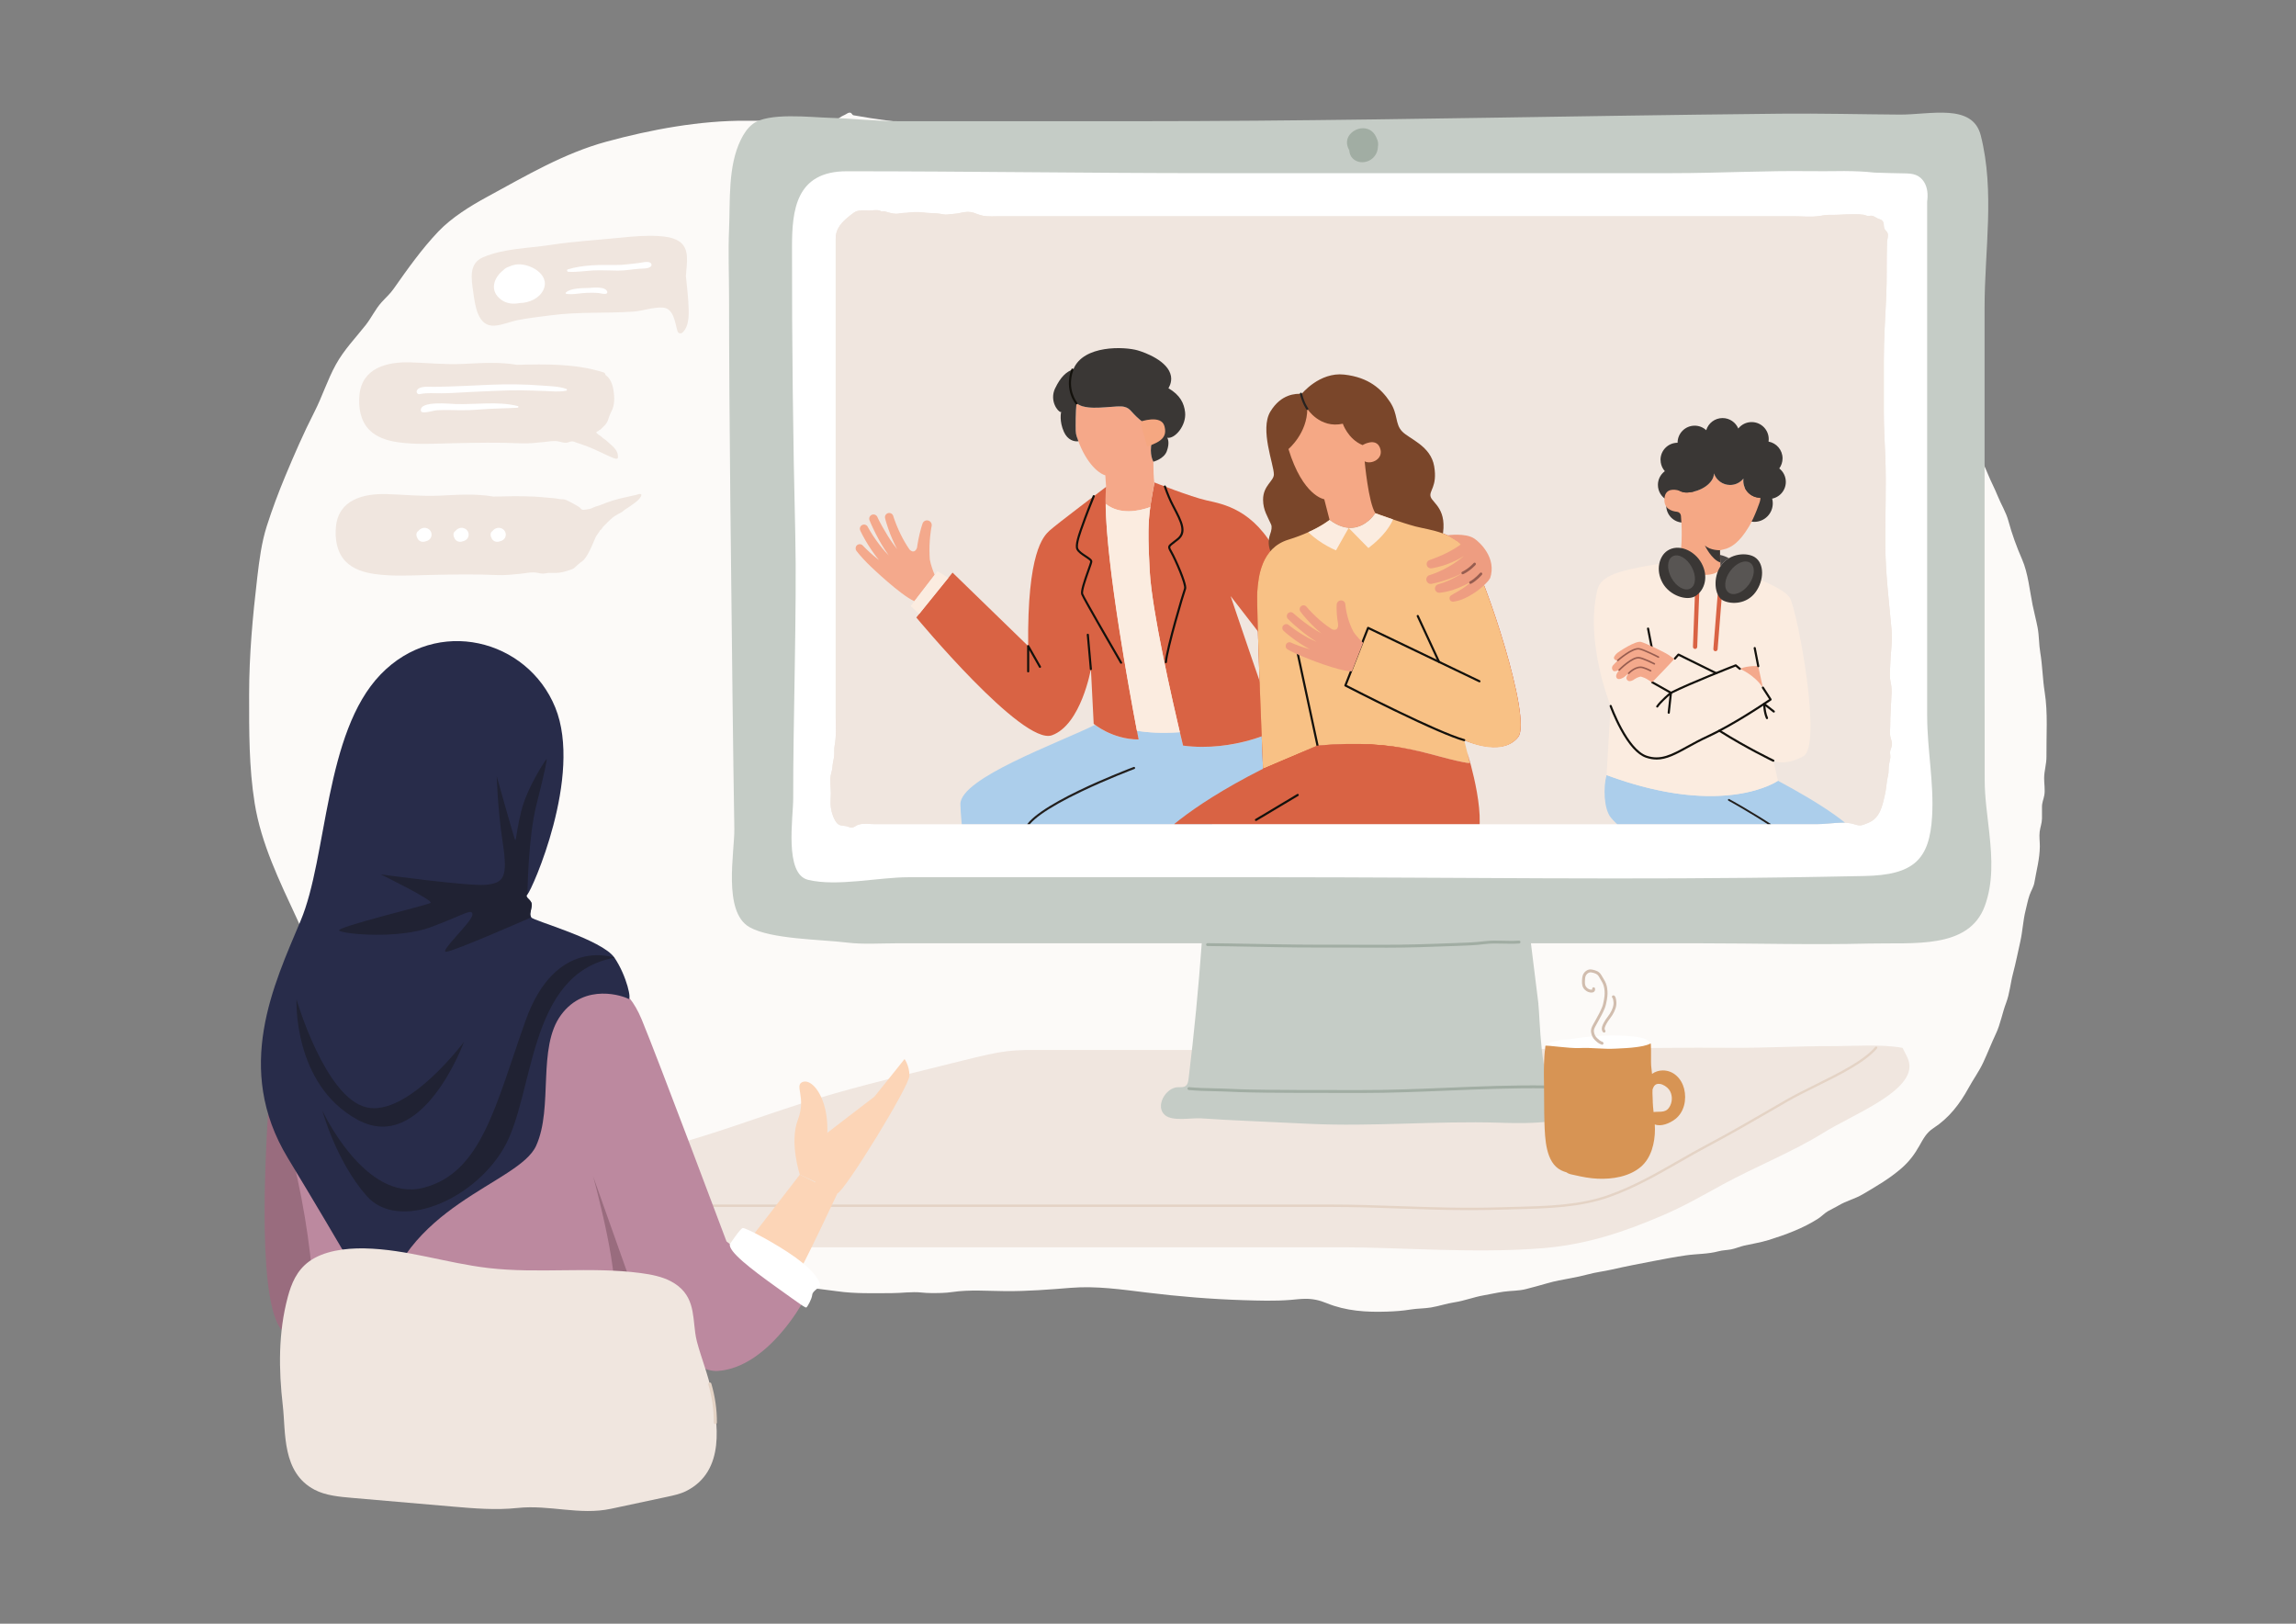
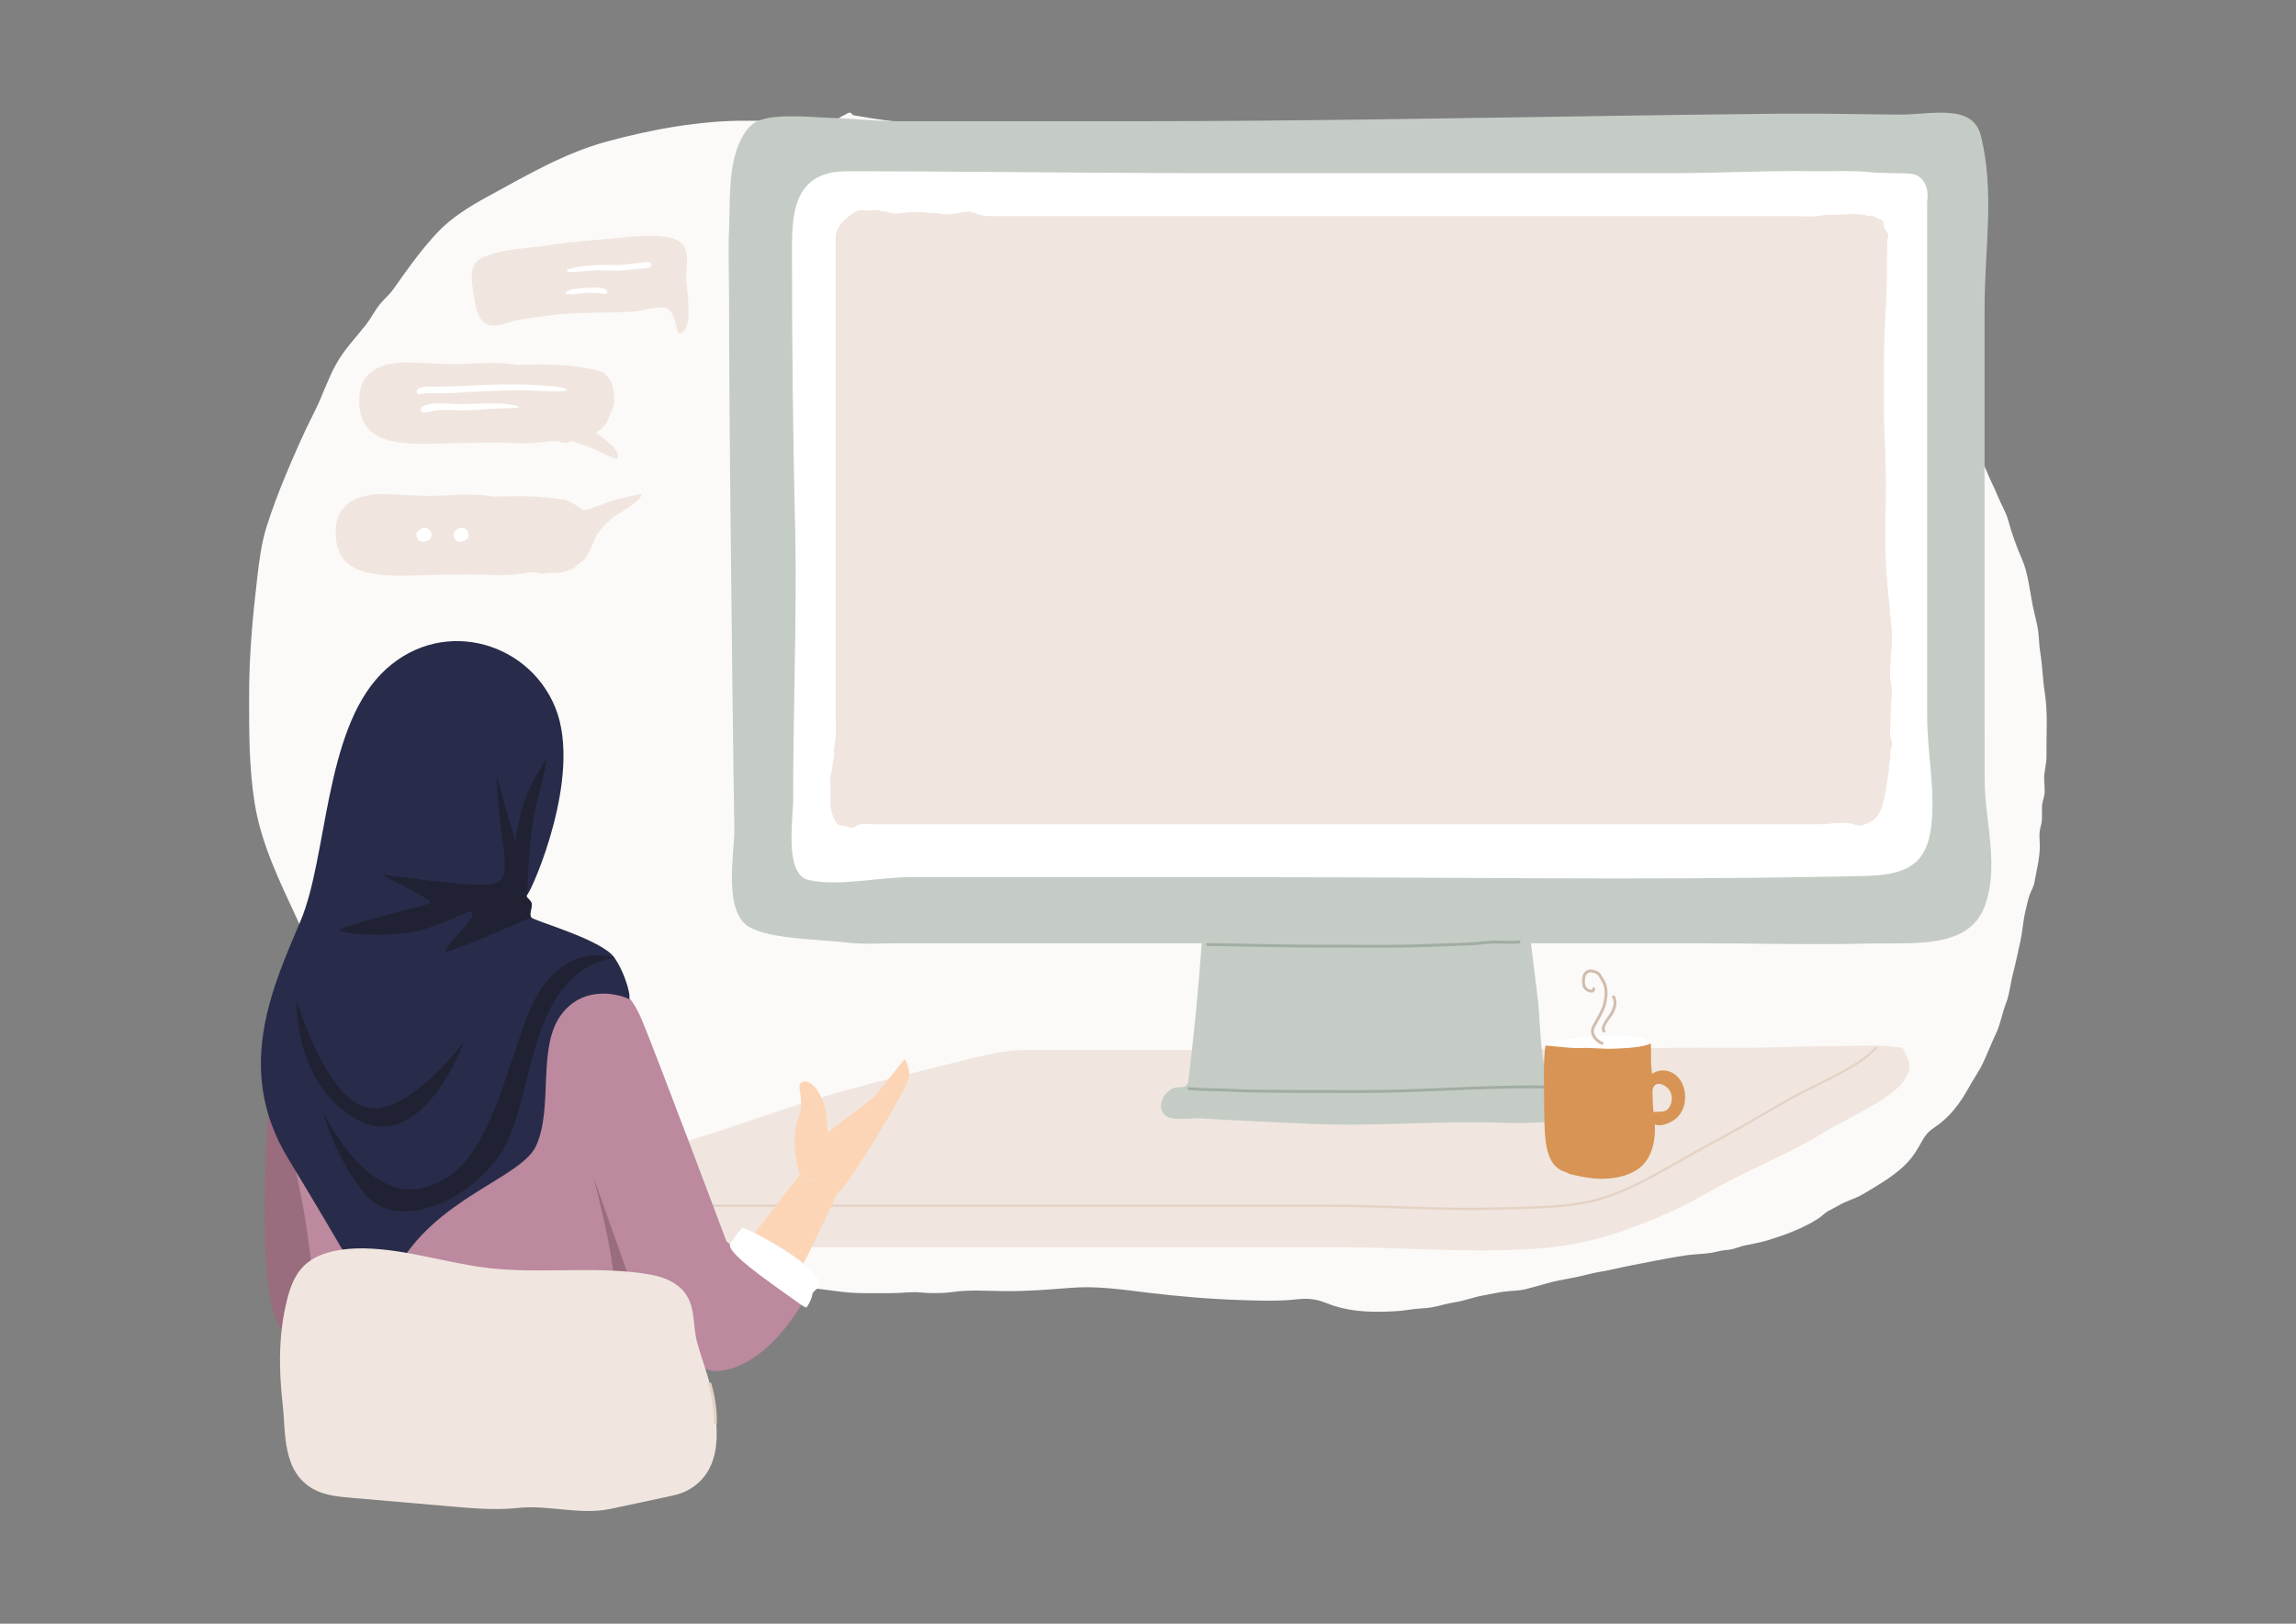
<svg xmlns="http://www.w3.org/2000/svg" version="1.1" viewBox="0 0 841.89 595.28">
  <rect x="0" y="0" width="841.89" height="595.28" fill="#808080" stroke="none" />
  <defs>
    <style>
      .cls-1 {
        fill: #f5a889;
      }

      .cls-2 {
        fill: #f5a781;
      }

      .cls-3 {
        fill: #fff;
      }

      .cls-4 {
        fill: #e4d3c5;
      }

      .cls-5 {
        fill: #fcd5b7;
      }

      .cls-6 {
        fill: #282c4a;
      }

      .cls-7 {
        fill: #d96344;
      }

      .cls-8 {
        fill: none;
      }

      .cls-9 {
        fill: #221f1d;
      }

      .cls-10 {
        fill: #ca3017;
      }

      .cls-11 {
        fill: #acceeb;
      }

      .cls-12 {
        fill: #f5a885;
      }

      .cls-13 {
        fill: #996c7e;
      }

      .cls-14 {
        fill: #4c4847;
      }

      .cls-15 {
        fill: #7a462a;
      }

      .cls-16 {
        fill: #975d50;
      }

      .cls-17 {
        fill: #a1ada3;
      }

      .cls-18 {
        fill: #ee9d81;
      }

      .cls-19 {
        fill: #e72065;
      }

      .cls-20 {
        fill: #c5ccc6;
      }

      .cls-21 {
        fill: #f0e6df;
      }

      .cls-22 {
        fill: #13110c;
      }

      .cls-23 {
        fill: #3a3735;
      }

      .cls-24 {
        fill: #d79454;
      }

      .cls-25 {
        fill: #f4a98c;
      }

      .cls-26 {
        fill: #f8c185;
      }

      .cls-27 {
        fill: #fcfaf8;
      }

      .cls-28 {
        fill: #fbece0;
      }

      .cls-29 {
        fill: #202233;
      }

      .cls-30 {
        fill: #bc899f;
      }

      .cls-31 {
        clip-path: url(#clippath);
      }

      .cls-32 {
        fill: #d1bdae;
      }

      .cls-33 {
        fill: #252220;
      }

      .cls-34 {
        fill: #585553;
      }
    </style>
    <clipPath id="clippath">
-       <path class="cls-8" d="M310.35,80.14c-2.25,1.98-4.1,4.37-3.92,7.68.01.25,0,.5,0,.76,0,.69,0,1.37,0,2.06v172.06c0,3.56.29,7.16-.38,10.64-.28,1.46,0,2.94-.26,4.41-.21,1.21-.46,2.13-.54,3.37-.08,1.24-.39,1.89-.62,3.03-.4,2.03.03,4.63.03,6.7,0,1.63-.22,3.5-.01,5.12.22,1.75,1.12,4.77,2.5,6.04.88.81,2.21.67,3.27.9.76.17,1.22.57,2.04.47.79-.09,1.27-.62,1.96-.91,1.88-.78,4.42-.32,6.42-.32h345.2c3.06,0,6.03-.46,9.06-.54,1.64-.04,3.42.08,4.98.62,2.17.75,2.82.29,4.91-.54,4.37-1.75,5.19-6.04,6.2-10.51.37-1.62.49-3.22.72-4.83.2-1.41.63-2.51.6-3.99-.03-1.79.37-2.85.62-4.49.11-.76-.17-1.58-.06-2.34.12-.82.55-1.49.65-2.34.16-1.37-.49-2.27-.64-3.54-.13-1.13.02-2.39.02-3.53,0-4.08.35-8.15.51-12.22.06-1.57-.14-2.78-.44-4.27-.36-1.79-.12-3.67-.08-5.49.1-4.46.9-8.88.5-13.34-.91-10.09-2.17-20.22-2.28-30.37-.12-11.04.43-22.15-.02-33.18-.22-5.45-.55-10.79-.54-16.26.02-6.27,0-12.55,0-18.82,0-7.87.53-15.73.89-23.59.3-6.63.06-13.13.28-19.72.04-1.03.55-2.32.24-3.31-.19-.62-.74-.96-1.06-1.49-.5-.85-.19-1.83-.59-2.69-.33-.71-.97-.89-1.64-1.12-.79-.26-1.52-.92-2.33-1.12-.53-.13-1.18.11-1.72.04-.54-.08-.97-.36-1.51-.43-4.01-.49-8.19.12-12.23.04-1.32-.03-2.57.19-3.86.4-3.11.5-6.29.11-9.41.11h-290.98c-2.1,0-4.29.19-6.37-.18-1.24-.22-2.36-.77-3.56-1.14-1.45-.44-2.9-.32-4.36.01-1.1.25-2.13.43-3.26.48-1.13.05-2.26.39-3.39.14-2.66-.58-5.45-.37-8.12-.76-.86-.12-1.74-.06-2.62-.07-1.25,0-2.41.32-3.65.3-1-.01-1.85.3-2.81.31-.79,0-1.78-.17-2.55-.38-.65-.17-1.31-.4-1.98-.54-.32-.07-.69.11-1,.03-.28-.07-.41-.26-.68-.32-1.16-.29-2.76.02-3.97.02-1.78,0-3.93-.33-5.47.82-.9.67-1.83,1.38-2.71,2.15Z" />
-     </clipPath>
+       </clipPath>
  </defs>
  <g>
    <g id="Layer_1">
      <g>
        <path class="cls-27" d="M471.58,61.64c-1.61-.03-3.22-.02-4.81-.08-4.94-.21-9.86-.86-14.81-.97-12.08-.26-24.26.15-36.25-1.84-6.91-1.14-13.81-2.64-20.73-3.89-6.36-1.15-12.78-1.55-19.17-2.48-6.49-.94-12.71-3.05-19.13-4.3-6.15-1.2-13-2.13-19.26-2.62-8.22-.64-16.34-1.74-24.41-3.19-.69-.12-.55-.91-1.38-.97-.71-.05-1.32.59-1.93.83-1.51.6-2.36,1.53-3.52,2.15-1.75.94-6.44,0-8.45.01-2.91,0-5.83,0-8.74.01-5.1,0-10.2,0-15.3-.04-16.99-.11-34.93,3.21-51.31,7.67-15.61,4.25-29.53,12.52-43.7,20.21-6.19,3.36-13,7.56-17.94,12.73-6.07,6.36-11.36,13.84-16.42,21.03-1.37,1.95-2.9,3.23-4.44,4.95-2.29,2.55-3.67,5.63-5.78,8.31-3.8,4.82-7.93,9.03-10.97,14.53-3.05,5.53-4.95,11.65-7.83,17.29-3.92,7.67-7.41,15.68-10.73,23.65-2.53,6.08-4.72,11.93-6.74,18.22-1.92,6.01-2.75,12.51-3.49,18.78-1.69,14.38-2.99,28.52-2.99,43.01,0,13.45-.1,26.57,2.04,39.89,2.38,14.81,9.15,28.6,15.36,42,3.16,6.83,5.98,13.9,9.5,20.53,3.69,6.94,8.42,12.88,13.26,18.96,9.25,11.62,21.57,20.13,33.27,28.85,9.02,6.72,16.61,15.35,25.56,22.13,4.5,3.42,8.96,6.8,13.21,10.55,4.88,4.31,10.19,8.99,16.2,11.59,6.41,2.78,13,5.23,19.5,7.8,7.07,2.8,13.88,6.36,20.94,9.23,6.63,2.69,13.86,3.45,20.88,4.3,8.62,1.04,17.25,1.68,25.83,2.91,6.66.96,13.29.7,20,.7,3.66,0,7.45-.61,11.06-.22,1.13.12,2.23.18,3.38.19,2.61.02,5.23.01,7.81-.37,6.37-.95,13.23-.37,19.67-.33,7.94.05,15.94-.58,23.85-1.22,9.31-.75,18.64.62,27.85,1.74,11.68,1.43,23.43,2.41,35.2,2.78,5.81.18,11.7.38,17.5-.09,1.78-.15,3.55-.38,5.34-.4,2.79-.04,5.3.53,7.86,1.58,7.14,2.91,14.58,3.38,22.25,3.11,2.91-.1,5.64-.28,8.53-.76,2.49-.41,5.02-.34,7.5-.75,2.91-.48,5.71-1.46,8.64-1.9,3.67-.56,7.02-1.92,10.68-2.55,2.45-.42,4.87-.99,7.34-1.34,2.72-.39,5.51-.26,8.18-.96,2.6-.69,5.24-1.36,7.82-2.13,2.84-.84,5.62-1.29,8.52-1.85,2.1-.4,4.25-.83,6.31-1.39,2.95-.81,5.91-1.12,8.88-1.8,5.07-1.16,10.14-2.13,15.25-3.11,3.95-.76,7.92-1.52,11.9-2.09,3.98-.57,8.02-.43,11.9-1.48,1.52-.41,3.1-.41,4.64-.7,1.65-.32,3.18-1.02,4.8-1.39,2.97-.68,5.96-1.11,8.91-2.03,6.19-1.92,12.74-4.33,18.21-7.86,1.27-.82,2.29-1.96,3.58-2.72,1.23-.73,2.58-1.3,3.81-2.05,2.89-1.74,6.05-2.44,8.97-4.16,4.98-2.94,9.76-5.7,14.12-9.47,2.81-2.43,4.83-5.1,6.64-8.32,1.44-2.55,2.59-4.8,5.11-6.43,5.69-3.68,9.68-8.84,12.92-14.77,1.73-3.17,3.86-6.06,5.38-9.33,1.63-3.49,3.01-7.09,4.66-10.58,1.66-3.52,2.34-7.63,3.73-11.27,1.32-3.47,1.58-7.21,2.54-10.83,1.01-3.84,1.8-7.81,2.67-11.7.84-3.74.99-7.64,1.92-11.34.48-1.88.82-3.8,1.46-5.64.57-1.63,1.5-2.97,1.79-4.67.74-4.39,1.94-8.67,1.98-13.15.02-1.75-.28-3.68-.06-5.41.22-1.73.81-3.04.85-4.81.03-1.4.02-2.8,0-4.2-.02-1.71.56-2.75.85-4.37.35-1.95-.08-4.3-.06-6.3.02-2.7.88-5.14.85-7.83-.09-7.86.58-16-.65-23.69-.77-4.81-.81-9.71-1.62-14.49-.52-3.06-.39-6.09-.98-9.19-.53-2.77-1.28-5.48-1.83-8.24-1.07-5.31-1.67-11.69-3.82-16.64-2.06-4.73-3.73-9.3-5.09-14.3-.83-3.05-2.7-6.07-3.88-9.01-1.11-2.77-2.53-5.39-3.65-8.16-2.29-5.61-5.17-10.86-7.71-16.34-5.18-11.19-9.45-22.87-17.86-31.94-2.68-2.9-4.66-6.41-7.33-9.33-2.08-2.28-4.29-4.5-6.46-6.68-4.52-4.55-11.18-8.5-17.03-10.92-9.05-3.75-18.02-6.79-27.72-8.21-8.35-1.22-16.74-1.97-25.1-2.9-4.69-.52-9.35-.95-14.01-1.7-3.07-.5-6.19-.42-9.14-1.45-2.64-.92-5.37-1.77-8.16-1.34-1.02.16-1.88.39-2.93.35-6.5-.22-13.48-2.18-19.81-3.63-12.14-2.79-24.65-3.53-36.94-5.53-9.87-1.61-19.44-4.45-29.3-6.03-4.33-.69-8.72-1.3-12.87-2.81-3.22-1.17-6.3-2.71-9.71-3.24-1.72-.27-3.47-.34-5.22-.37Z" />
        <g>
          <path class="cls-21" d="M565.44,457.63c16.83-1.36,30.49-6.21,43.72-11.83,8.2-3.48,15.29-7.59,22.63-11.6,11.86-6.46,25.8-12.04,36.69-18.83,10.46-6.52,30.5-14.15,31.64-23.66.33-2.78-1.22-4.94-2.51-7.55-7.65-1.42-17.83-.62-26.2-.63-12.64-.02-24.46.71-37.11.61-15.94-.13-31.92.14-47.85.25-31.92.23-63.84.54-95.77.54h-71.37c-11.89,0-23.84.03-35.68,0-13.22-.03-14.73-.09-31.22,4.03-15.39,3.85-31.07,7.57-46.2,11.87-17.85,5.06-32.15,10.62-48.29,15.65-10.68,3.33-21.18,6.08-29.59,10.43-14.14,7.31-38.32,20.05-31.67,25.22,7.12,5.53,39.55,5.15,58.9,5.15h237.65c19.39,0,47.77,2.31,72.23.34Z" />
          <path class="cls-4" d="M539.04,443.66c-8.94,0-17.38-.3-25.63-.59-8.23-.29-16.74-.59-25.61-.59h-232.99c-.24,0-.44-.19-.44-.44s.19-.44.44-.44h232.99c8.88,0,17.4.3,25.64.59,11.62.41,23.64.83,36.85.41,1.69-.05,3.39-.1,5.07-.14,12.26-.32,23.84-.61,34.44-4.37,9.17-3.24,17.62-8.09,25.78-12.77,3.53-2.02,6.86-3.94,10.25-5.72,8.27-4.37,16.4-9.08,24.25-13.63,1.6-.93,3.2-1.86,4.8-2.78,3.28-1.89,7-3.73,10.93-5.68,8.57-4.25,17.44-8.64,21.8-13.69.16-.18.43-.2.61-.04.18.16.2.43.04.61-4.48,5.18-13.43,9.61-22.08,13.9-3.93,1.94-7.63,3.78-10.89,5.66-1.6.92-3.2,1.85-4.8,2.78-7.87,4.56-16,9.27-24.28,13.65-3.37,1.78-6.7,3.69-10.22,5.71-8.2,4.7-16.68,9.56-25.93,12.83-10.73,3.8-22.38,4.1-34.71,4.42-1.68.04-3.37.09-5.07.14-3.85.12-7.61.17-11.28.17Z" />
        </g>
        <path class="cls-20" d="M564.09,368.09c.57,4.61.8,29.7,5.86,30.51.65.1,1.31-.06,1.96.03,1.12.16,2.01,1.11,2.43,2.17s.46,2.22.49,3.36c.04,1.23.07,2.46.11,3.68.14,4.71-21.05,3.89-25.16,3.76-23.24-.71-46.51,1.5-69.64.41-7.39-.35-14.78-.7-22.17-1.04-5.87-.28-11.75-.55-17.62-.97-3.42-.24-10.22,1.19-13.08-1.1-3.94-3.15.13-10.2,4.66-10.32.94-.03,1.97.13,2.74-.4.84-.57,1.03-1.7,1.16-2.71,2.05-16.76,3.67-33.58,4.88-50.43.43-6.07.26-14.37,3.43-19.79,2.81-4.8,9.18-6.71,14.14-8.34,13.1-4.3,26.81-6.34,40.48-8.11,12.42-1.61,25.09-3.01,37.4-.73,7.54,1.4,17.92,5.99,21.41,13.45,1.05,2.24,1.37,4.75,1.67,7.21,1.62,13.11,3.25,26.23,4.87,39.34Z" />
        <path class="cls-17" d="M499.54,400.7c-.62,0-1.24,0-1.86,0-4.19-.02-8.38-.02-12.57-.02-6.05,0-12.31,0-18.46-.07h-1.22c-4.68-.07-9.53-.12-14.29-.36-1.93-.1-3.91-.14-5.82-.19-3.08-.07-6.27-.14-9.42-.44-.29-.03-.5-.29-.48-.58.03-.29.29-.5.58-.48,3.11.3,6.27.37,9.34.44,1.92.04,3.9.09,5.85.19,4.74.24,9.57.3,14.24.35h1.22c6.15.08,12.4.08,18.45.08,4.19,0,8.38,0,12.58.02,10.96.05,22.14-.41,32.95-.86,11.87-.49,24.15-1,36.25-.83.29,0,.53.24.52.54,0,.29-.24.54-.54.52-12.06-.17-24.33.34-36.19.83-10.21.42-20.75.86-31.14.86Z" />
        <g>
          <path class="cls-20" d="M729.49,305.85c-.73-6.75-1.75-13.46-1.75-19.86.01-17.97-.04-35.94-.04-53.9v-119.48c0-20.91,3.82-42.24-1.39-62.93-3.01-11.96-18.56-7.59-29.75-7.67-14.52-.1-29.04-.47-43.56-.33-20.34.2-40.68.48-61.02.78-58.27.87-116.54,1.97-174.82,1.97h-87.46c-8.46,0-16.93-.99-25.38-1.23-7.12-.2-22.6-2.06-28.24,2.21-2.05,1.55-3.38,3.67-4.44,5.83-4.8,9.77-3.85,22.36-4.31,32.82-.36,8.34,0,16.75,0,25.09,0,43.74.8,104.64,1.29,148.47.17,15.39.4,30.78.64,46.17.14,8.61-4.34,30.48,5.55,36.11,7.89,4.48,26.03,4.46,35.84,5.67,5.81.71,12.07.26,17.94.26h294.81c20.6,0,41.24.6,61.83.09,16.31-.41,36.7,2.23,42.56-13.8,3.08-8.44,2.64-17.39,1.69-26.26Z" />
-           <path class="cls-17" d="M504.82,50.75c-.76-2.07-2.45-3.75-5.1-3.74-2.41,0-4.84,1.64-5.56,3.71-.52,1.48-.2,3.03.59,4.36.02.62.16,1.24.42,1.81.89,1.9,3.02,2.88,5.26,2.51,2.23-.37,3.87-1.93,4.52-3.85.2-.61.31-1.28.33-1.96.01-.08.03-.16.04-.24.09-.91-.09-1.81-.5-2.59Z" />
        </g>
        <path class="cls-3" d="M706.64,262.5V73.95c.33-2.54.22-5.19-1.23-7.39-.71-1.08-1.7-1.93-2.9-2.4-1.34-.53-2.81-.57-4.23-.6-3.51-.06-7.01-.14-10.52-.27-.21,0-.42-.02-.63-.03-3.47-.4-7.04-.52-10.58-.54-.17-.01-.34-.02-.5-.03-.07,0-.14,0-.19.03-4.04,0-8.02.1-11.72.04-16.92-.25-33.83.72-50.74.72h-169.7c-44.42,0-88.88-.69-133.23-.69-18.74,0-20.04,14.43-20.06,27.68-.04,35.17.36,70.34,1.2,105.5.62,26.16-.85,70.49-.76,96.64.03,7.12-3.37,27.81,5.44,29.95,10.63,2.57,25.8-.95,36.85-.95h133.05c66.81,0,133.85,1.09,200.56-.14,2.05-.04,4.11-.08,6.16-.11,3.55-.07,7.11-.13,10.66-.2,18.16-.34,23.98-5.97,24.89-21.94.71-12.29-1.81-24.46-1.81-36.73Z" />
        <path class="cls-21" d="M310.35,80.14c-2.25,1.98-4.1,4.37-3.92,7.68.01.25,0,.5,0,.76,0,.69,0,1.37,0,2.06v172.06c0,3.56.29,7.16-.38,10.64-.28,1.46,0,2.94-.26,4.41-.21,1.21-.46,2.13-.54,3.37-.08,1.24-.39,1.89-.62,3.03-.4,2.03.03,4.63.03,6.7,0,1.63-.22,3.5-.01,5.12.22,1.75,1.12,4.77,2.5,6.04.88.81,2.21.67,3.27.9.76.17,1.22.57,2.04.47.79-.09,1.27-.62,1.96-.91,1.88-.78,4.42-.32,6.42-.32h345.2c3.06,0,6.03-.46,9.06-.54,1.64-.04,3.42.08,4.98.62,2.17.75,2.82.29,4.91-.54,4.37-1.75,5.19-6.04,6.2-10.51.37-1.62.49-3.22.72-4.83.2-1.41.63-2.51.6-3.99-.03-1.79.37-2.85.62-4.49.11-.76-.17-1.58-.06-2.34.12-.82.55-1.49.65-2.34.16-1.37-.49-2.27-.64-3.54-.13-1.13.02-2.39.02-3.53,0-4.08.35-8.15.51-12.22.06-1.57-.14-2.78-.44-4.27-.36-1.79-.12-3.67-.08-5.49.1-4.46.9-8.88.5-13.34-.91-10.09-2.17-20.22-2.28-30.37-.12-11.04.43-22.15-.02-33.18-.22-5.45-.55-10.79-.54-16.26.02-6.27,0-12.55,0-18.82,0-7.87.53-15.73.89-23.59.3-6.63.06-13.13.28-19.72.04-1.03.55-2.32.24-3.31-.19-.62-.74-.96-1.06-1.49-.5-.85-.19-1.83-.59-2.69-.33-.71-.97-.89-1.64-1.12-.79-.26-1.52-.92-2.33-1.12-.53-.13-1.18.11-1.72.04-.54-.08-.97-.36-1.51-.43-4.01-.49-8.19.12-12.23.04-1.32-.03-2.57.19-3.86.4-3.11.5-6.29.11-9.41.11h-290.98c-2.1,0-4.29.19-6.37-.18-1.24-.22-2.36-.77-3.56-1.14-1.45-.44-2.9-.32-4.36.01-1.1.25-2.13.43-3.26.48-1.13.05-2.26.39-3.39.14-2.66-.58-5.45-.37-8.12-.76-.86-.12-1.74-.06-2.62-.07-1.25,0-2.41.32-3.65.3-1-.01-1.85.3-2.81.31-.79,0-1.78-.17-2.55-.38-.65-.17-1.31-.4-1.98-.54-.32-.07-.69.11-1,.03-.28-.07-.41-.26-.68-.32-1.16-.29-2.76.02-3.97.02-1.78,0-3.93-.33-5.47.82-.9.67-1.83,1.38-2.71,2.15Z" />
        <path class="cls-21" d="M310.35,80.14c-2.25,1.98-4.1,4.37-3.92,7.68.01.25,0,.5,0,.76,0,.69,0,1.37,0,2.06v172.06c0,3.56.29,7.16-.38,10.64-.28,1.46,0,2.94-.26,4.41-.21,1.21-.46,2.13-.54,3.37-.08,1.24-.39,1.89-.62,3.03-.4,2.03.03,4.63.03,6.7,0,1.63-.22,3.5-.01,5.12.22,1.75,1.12,4.77,2.5,6.04.88.81,2.21.67,3.27.9.76.17,1.22.57,2.04.47.79-.09,1.27-.62,1.96-.91,1.88-.78,4.42-.32,6.42-.32h345.2c3.06,0,6.03-.46,9.06-.54,1.64-.04,3.42.08,4.98.62,2.17.75,2.82.29,4.91-.54,4.37-1.75,5.19-6.04,6.2-10.51.37-1.62.49-3.22.72-4.83.2-1.41.63-2.51.6-3.99-.03-1.79.37-2.85.62-4.49.11-.76-.17-1.58-.06-2.34.12-.82.55-1.49.65-2.34.16-1.37-.49-2.27-.64-3.54-.13-1.13.02-2.39.02-3.53,0-4.08.35-8.15.51-12.22.06-1.57-.14-2.78-.44-4.27-.36-1.79-.12-3.67-.08-5.49.1-4.46.9-8.88.5-13.34-.91-10.09-2.17-20.22-2.28-30.37-.12-11.04.43-22.15-.02-33.18-.22-5.45-.55-10.79-.54-16.26.02-6.27,0-12.55,0-18.82,0-7.87.53-15.73.89-23.59.3-6.63.06-13.13.28-19.72.04-1.03.55-2.32.24-3.31-.19-.62-.74-.96-1.06-1.49-.5-.85-.19-1.83-.59-2.69-.33-.71-.97-.89-1.64-1.12-.79-.26-1.52-.92-2.33-1.12-.53-.13-1.18.11-1.72.04-.54-.08-.97-.36-1.51-.43-4.01-.49-8.19.12-12.23.04-1.32-.03-2.57.19-3.86.4-3.11.5-6.29.11-9.41.11h-290.98c-2.1,0-4.29.19-6.37-.18-1.24-.22-2.36-.77-3.56-1.14-1.45-.44-2.9-.32-4.36.01-1.1.25-2.13.43-3.26.48-1.13.05-2.26.39-3.39.14-2.66-.58-5.45-.37-8.12-.76-.86-.12-1.74-.06-2.62-.07-1.25,0-2.41.32-3.65.3-1-.01-1.85.3-2.81.31-.79,0-1.78-.17-2.55-.38-.65-.17-1.31-.4-1.98-.54-.32-.07-.69.11-1,.03-.28-.07-.41-.26-.68-.32-1.16-.29-2.76.02-3.97.02-1.78,0-3.93-.33-5.47.82-.9.67-1.83,1.38-2.71,2.15Z" />
        <path class="cls-17" d="M507.74,347.42c-.63,0-1.25,0-1.88,0-4.18-.02-8.37-.02-12.55-.02-5.61,0-11.42,0-17.14-.05-5.58-.05-11.23-.16-16.69-.26-5.47-.1-11.12-.21-16.71-.26-.29,0-.53-.24-.52-.53,0-.29.24-.52.53-.52h0c5.6.05,11.25.16,16.72.26,5.46.1,11.1.21,16.68.26,5.71.06,11.51.05,17.13.05,4.18,0,8.37,0,12.55.02,8.85.04,17.67-.25,25.89-.57.84-.03,1.69-.06,2.53-.09,3.27-.11,6.64-.22,9.93-.64,2.39-.31,4.78-.25,7.09-.19,1.85.05,3.76.1,5.66-.04.29-.03.55.2.57.49.02.29-.2.55-.49.57-1.95.14-3.89.09-5.76.05-2.27-.06-4.62-.12-6.93.18-3.34.43-6.74.54-10.03.65-.84.03-1.68.06-2.52.09-7.65.3-15.83.57-24.06.57Z" />
        <g>
          <path class="cls-3" d="M599.93,380.14c-7.74-1.07-16.16-.37-23.9.77-.19.03-.54.09-.98.18-2.07-.03-4.58.45-6.17,1-2.24.79-3.34,2.94-1.45,5.09,2.51,2.86,8.31,2.45,11.57,2.32,5.68-.22,11.29-.53,16.92-1.34,2.35-.34,8.23-1.16,9.14-4.17.9-2.97-3.26-3.6-5.15-3.86Z" />
          <path class="cls-24" d="M617.53,399.16c-.95-3.74-3.9-6.8-7.95-6.72-1.44.03-2.76.5-3.82,1.27-.11-1.01-.23-2.01-.32-3.05-.12-1.38.05-5.24-.11-7.86,0-.04-.08-.26-.12-.26-1.4.84-3.99,1.18-5.11,1.34-2.68.38-5.1.42-7.81.58-4.41.25-8.58-.45-12.99-.23-4.01.2-12.47-1.17-12.6-.81-.09.07-.11.21-.06.32-.6,4.42-.57,8.92-.49,13.38.09,4.92,0,9.85.17,14.77.2,5.39.4,14.33,6.08,17.15.64.32,1.33.58,2.06.79.83.66,1.97.78,3.04,1.02,2.74.64,5.48,1.15,8.3,1.28,5.36.25,11.52-.72,15.76-4.26,3.95-3.3,5.28-8.95,5.27-13.9,0-.58-.03-1.16-.06-1.74,2.25.93,5.43-.36,7.48-1.93,3.34-2.56,4.27-7.21,3.28-11.14ZM606.04,403.91c-.04-1.02-.07-2.05-.12-3.08,0-.48.02-.96.03-1.44.44-1.22.98-2.22,2.67-2.01,1.24.15,2.62,1.09,3.36,2.06,1.22,1.59,1.34,3.95.52,5.74-1.4,3.05-3.51,2.2-6.09,2.5-.03,0-.05.01-.08.02-.13-1.26-.26-2.52-.31-3.78Z" />
          <path class="cls-32" d="M587.45,383.03c-.14,0-.28-.05-.38-.16-.03-.01-.1-.03-.14-.05-.11-.03-.22-.07-.32-.12-.66-.33-1.3-.92-1.72-1.32-.8-.78-1.26-1.67-1.46-2.82-.21-1.2.24-2.05.73-2.95l.06-.11c.29-.54.59-1.07.89-1.61.88-1.58,1.71-3.06,2.36-4.7.34-.86.5-1.76.67-2.7l.05-.31c.24-1.31.26-2.45.08-3.68-.17-1.11-.48-1.95-1.08-2.89-.14-.23-.29-.49-.43-.75-.34-.61-.69-1.25-1.12-1.58-.56-.43-1.57-.7-2.26-.79-.62-.08-1.28.27-1.76.95-.42.6-.45,1.55-.47,2.25-.04,1.13.07,1.86.79,2.49.52.46,1.13.7,1.68.66.13,0,.19-.04.2-.05,0-.01.03-.08,0-.22-.05-.29.15-.56.43-.61.29-.05.56.15.61.43.09.52-.07.86-.22,1.05-.15.19-.43.42-.96.45-.83.06-1.72-.28-2.45-.93-1.13-1-1.18-2.24-1.15-3.33.03-.83.07-1.96.66-2.81.7-1.01,1.74-1.53,2.77-1.39.42.06,1.85.3,2.76,1,.61.47,1.03,1.24,1.41,1.91.14.25.27.49.4.69.68,1.06,1.05,2.05,1.23,3.3.2,1.33.17,2.61-.08,4.03l-.05.3c-.17.96-.35,1.94-.73,2.91-.67,1.7-1.56,3.29-2.42,4.83-.3.53-.59,1.06-.88,1.59l-.06.11c-.44.82-.77,1.42-.62,2.26.16.93.52,1.62,1.16,2.24.58.56,1.05.94,1.45,1.14.04.02.09.03.14.05.18.05.43.12.62.34.19.22.18.55-.04.75-.1.09-.23.13-.35.13Z" />
          <path class="cls-32" d="M588.19,378.58c-.15,0-.29-.06-.4-.18-.94-1.06-.19-2.52.25-3.39l.07-.13c.37-.73.85-1.37,1.3-1.98.32-.43.62-.84.9-1.28.98-1.58,1.43-2.99,1.33-4.18-.05-.62-.19-1.31-.31-1.53-.2-.11-.31-.35-.26-.59.07-.28.36-.46.64-.39.2.05.8.19.98,2.42.12,1.42-.39,3.04-1.49,4.82-.3.48-.63.92-.95,1.35-.45.61-.88,1.18-1.21,1.83l-.07.13c-.34.67-.86,1.68-.4,2.2.19.22.17.55-.04.75-.1.09-.23.13-.35.13ZM591.47,365.97h0,0Z" />
        </g>
        <g>
          <g>
            <path class="cls-21" d="M212.7,186.17s-.08-.07-.12-.11c-.42-.32-.89-.59-1.35-.85-1.16-.65-2.32-1.33-3.55-1.86-.81-.35-1.45-.31-2.31-.37-.66-.05-1.3-.25-1.96-.3-2.53-.17-5.05-.5-7.59-.62-4.96-.24-9.92-.14-14.88-.01-6.49-1.12-13.11-.66-19.69-.34-6.61.33-12.99-.39-19.56-.57-8.47-.23-17.53,2.08-18.5,11.89-.44,4.42.27,9.35,3.44,12.7,2.8,2.96,6.9,4.17,10.81,4.72,6.65.94,13.54.48,20.22.34,8.24-.17,16.47-.35,24.7.04,2.82.13,5.57-.2,8.38-.47,1.99-.19,4.34-.78,6.33-.36.78.16,1.37.32,2.19.29.69-.02,1.31-.24,2-.25.81-.01,1.62.01,2.43.01,1.76,0,3.47-.47,5.12-1.04.77-.26,1.45-.43,2.02-1,.62-.61,1.26-1.21,1.96-1.74.46-.35.97-.66,1.35-1.1.56-.64.98-1.28,1.39-2.01,1.02-1.84,1.89-3.81,2.69-5.79.37-.92.97-1.66,1.52-2.4.12-.16.13-.37.26-.52.18-.2.42-.25.59-.49.24-.35.35-.65.66-.96.59-.58,1.13-1.08,1.68-1.68.55-.6,1.2-1.08,1.79-1.63.41-.37.83-.55,1.29-.84.58-.38,1.19-.68,1.8-1,.52-.27.87-.7,1.34-1.02.58-.41,1.22-.75,1.8-1.17,1.08-.79,2.49-1.67,3.38-2.69.31-.35,1.22-1.57.68-1.81-.47-.21-1.19.15-1.64.25-.57.12-1.16.25-1.74.39-1.5.34-3,.65-4.49,1.01-1.67.41-3.36.98-4.98,1.56-1.04.37-1.97.85-3.04,1.13-.8.2-1.64.62-2.41.93-.73.3-1.4.27-2.13.42-.33.07-.95.13-1.29-.09-.19-.12-.38-.39-.59-.58Z" />
            <g>
              <path class="cls-3" d="M157.3,194.07c-1.33-1.03-3.07-.55-3.93.63-.73.38-.85,1.45-.48,2.23.02.04.04.07.06.1.26.89,1.01,1.53,1.99,1.6.37.03.75-.03,1.09-.16.99-.18,1.86-.82,2.13-1.83.26-.95-.09-1.97-.86-2.57Z" />
              <path class="cls-3" d="M170.9,194.07c-1.33-1.03-3.07-.55-3.93.63-.73.38-.85,1.45-.48,2.23.02.04.04.07.06.1.26.89,1.01,1.53,1.99,1.6.37.03.75-.03,1.09-.16.99-.18,1.86-.82,2.13-1.83.26-.95-.09-1.97-.86-2.57Z" />
-               <path class="cls-3" d="M184.51,194.07c-1.33-1.03-3.07-.55-3.93.63-.73.38-.85,1.45-.48,2.23.02.04.04.07.06.1.26.89,1.01,1.53,1.99,1.6.37.03.75-.03,1.09-.16.99-.18,1.86-.82,2.13-1.83.26-.95-.09-1.97-.86-2.57Z" />
            </g>
          </g>
          <g>
            <path class="cls-21" d="M222.01,137.47s0-.02,0-.02c-.02-.43-.29-.79-.7-.92-10.22-3.24-21.09-3.06-31.75-2.78-6.49-1.12-13.11-.66-19.69-.34-6.61.33-12.99-.39-19.56-.57-8.47-.23-17.53,2.08-18.5,11.89-.44,4.42.27,9.35,3.44,12.7,2.79,2.96,6.9,4.17,10.81,4.72,6.65.94,13.54.48,20.22.34,8.24-.17,16.47-.35,24.7.04,2.82.13,5.57-.2,8.38-.47,1.88-.18,3.76-.63,5.64-.18.8.19,1.67.46,2.51.44.52-.01.97-.2,1.45-.36.51-.17.99-.19,1.51-.04.41.12.79.34,1.2.47.43.14.88.19,1.28.4.57.29,1.14.39,1.73.61,2,.74,3.96,1.64,5.91,2.57.82.4,1.67.75,2.49,1.16.61.3,1.2.52,1.82.79.33.14,1.13.41,1.5.18.29-.18.17-.83.16-1.12-.06-1.78-1.73-3.27-2.97-4.34-.7-.61-1.37-1.3-2.16-1.79-.54-.33-.91-.83-1.45-1.16-.41-.25-.81-.51-1.15-.86-.34-.35-.16-.46.25-.67.13-.07.3-.14.43-.21.07-.07.13-.15.18-.24.13-.09.27-.15.42-.19.34-.25.67-.66.99-.95.7-.63,1.45-1.51,1.77-2.4.42-1.16.76-2.34,1.36-3.43,1.22-2.23,1.11-5.23.72-7.68-.33-2.08-1.11-4.33-2.91-5.59Z" />
            <path class="cls-3" d="M152.82,143.29c.73-1.97,4.64-1.43,6.25-1.46,3.81-.07,7.58-.17,11.39-.35,6.18-.3,12.42-.64,18.61-.56,3.26.04,6.53.18,9.79.44,2.88.23,6.09.25,8.82,1.24.3.11.27.55-.04.62-2.54.56-5.28.21-7.87.13-2.92-.09-5.85-.22-8.77-.25-5.86-.05-11.72.33-17.57.56-3.86.16-7.69.5-11.55.53-2.55.02-5.5-.26-7.99.31-.68.16-1.31-.56-1.06-1.21Z" />
            <path class="cls-3" d="M167.01,148.12c7.52.25,15.56-1.1,22.89.76.36.09.19.58-.12.6-4.78.27-9.55.27-14.33.68-2.29.2-4.52.28-6.82.24-2.73-.05-5.46-.15-8.19,0-1.73.09-3.81.98-5.47.74-.3-.04-.61-.24-.65-.57-.53-3.75,10.77-2.5,12.69-2.44Z" />
          </g>
          <g>
            <path class="cls-21" d="M252.4,110.82c-.17-3.2-.61-6.39-.89-9.58.23-4.57,1.68-10.3-2.78-12.94-2.23-1.32-4.96-1.64-7.51-1.77-4.5-.24-9.01.13-13.49.59-8.65.88-17.39,1.37-25.98,2.69-8.04,1.24-17.11,1.25-24.66,4.53-5.29,2.3-4.25,7.86-3.56,12.74.65,4.59,1.51,12.79,7.83,12.31,2.93-.22,5.69-1.47,8.55-2.04,4.07-.81,8.29-1.25,12.4-1.79,9.94-1.3,19.91-.63,29.88-1.32,3.51-.24,7.33-1.69,10.81-1.48,4.1.25,4.47,5.51,5.42,8.65.25.82,1.25,1.07,1.86.49,2.75-2.58,2.29-7.7,2.11-11.08Z" />
-             <path class="cls-3" d="M189.01,97c-.84.15-1.66.42-2.45.8-.79.23-1.48.68-2.05,1.28-3.5,2.76-5.17,7.54-.71,10.83,1.88,1.38,4.36,1.69,6.74,1.19,3.56-.04,7.24-1.76,8.69-4.79,2.79-5.83-5.45-10.14-10.23-9.3Z" />
            <path class="cls-3" d="M238.48,96.32c-1.1-.67-3.32.02-4.48.14-2.79.27-5.51.73-8.32.69-5.77-.07-11.84-.09-17.43,1.59-.5.15-.39.86.12.9,3.05.19,6.09-.32,9.13-.49,3.05-.17,6.08.06,9.13.06,2.63,0,5.18-.48,7.79-.68,1.15-.09,3.09.01,4.07-.71h-.01c.11-.08.2-.16.3-.29.28-.38.06-.96-.31-1.19Z" />
            <path class="cls-3" d="M222.67,106.93c-.75-2.05-5.15-1.44-6.81-1.37-2.28.1-6.62-.01-8.39,1.71-.13.13-.08.4.12.44,2.34.44,5.24-.3,7.63-.35,1.41-.03,2.82-.06,4.22.07.94.09,1.85.47,2.79.27.32-.07.55-.47.44-.78Z" />
          </g>
        </g>
        <g>
          <g>
            <path class="cls-13" d="M105.86,361.24s-5.24,12.78-7.01,38.16c-1.77,25.38-4.79,81.64,5.5,89.27,10.29,7.63,37.27-9.58,37.27-9.58l-35.76-117.84Z" />
            <path class="cls-5" d="M275.53,453.62l17.75-22.98,13.75,6.92s-13.31,28.4-14.46,29.2c-1.15.8-16.68-10.2-17.04-13.13Z" />
            <path class="cls-5" d="M303.38,415.29s10.68-8.24,17.24-13.23c5.32-6.57,11.05-13.79,11.05-13.79,0,0,1.8,2.39,1.8,6.12s-23.43,41.93-26.44,43.17c-3.02,1.24-8.29-2.29-8.09-4.3.2-2,4.45-17.97,4.45-17.97Z" />
            <path class="cls-30" d="M113.85,518.57c-.73,4.88-1.85,9.48-3.15,13.65,0,0,0,.02,0,.02-.73,2.35-1.52,4.56-2.31,6.61h135.17c5.94-5.54,10.13-10.65,11.8-14.6h0c.4-.93.65-1.79.75-2.59.44-3.27.21-6.11-.48-8.54-.88-3.15-2.53-5.63-4.48-7.48-2.74-2.6-6.06-3.99-8.67-4.32-1.08-.14-2.05-.1-2.79.11-.91.25-1.58.27-2.07.12-2.07-.62-.93-4.16-2.01-4.73-1.33-.71-2.92.56-3.55-3.23-.17-1.06-.98-11.96-2.06-27.09-.15-2.09-.3-4.26-.46-6.5-2.77-39.24-6.8-98.77-6.8-98.77h-116.87s-7.72,25.54,1.6,63.89c9.32,38.34,9.45,72.81,6.39,93.44Z" />
            <path class="cls-30" d="M222.73,361.24s6.92-1.06,12.6,12.6c5.68,13.67,31.06,81.28,31.06,81.28l27.93,22.35s-12.81,23.8-30.99,25.13c-18.18,1.33-40.6-51.11-40.6-51.11,0,0-15.04-88.78,0-90.25Z" />
            <path class="cls-3" d="M267.63,456.12s3.75-5.63,4.68-5.9c.93-.27,12.28,5.66,19.47,10.85,7.19,5.19,8.79,8.75,8.95,9.88.17,1.13-2.73,2.1-2.9,3.73-.17,1.63-1.73,4.33-2.1,4.63-.37.3-1.6-.67-11.05-7.42-9.45-6.76-17.61-13.06-17.06-15.76Z" />
            <path class="cls-5" d="M293.28,430.64s-3.9-11.8-.71-20.14c3.19-8.34-1.47-12.6,1.75-13.84,3.22-1.24,8.37,4.7,8.99,15,.62,10.29-2.57,22.45-2.57,22.45l-7.46-3.46Z" />
            <g>
              <path class="cls-6" d="M230.32,366.16c-1.48-.88-15.74-6.1-24.59,5.92-8.85,12-2.75,33.93-9.15,47.99-6.38,14.08-49.56,21.54-57.04,62.06,0,0-14.15-24.78-34.02-57.62-19.88-32.87-5.11-63.54,4.72-86.96,9.85-23.41,8.67-68.86,29.31-90.28,20.66-21.45,53.81-12.99,64.05,12.09,10.22,25.08-8.67,67.17-10.15,68.46-1.48,1.27,1.83,1.87,1.53,4.23-.3,2.36-.93,3.05-.19,4.28.74,1.23,26,8.11,30.53,14.79,4.53,6.7,6.5,15.95,5.02,15.05Z" />
              <path class="cls-29" d="M193.43,327.82c-1.48,1.27,1.83,1.87,1.53,4.23-.3,2.36-.93,3.05-.19,4.28,0,0-28.34,12.46-31.14,12.6-2.8.16,9.52-10.98,9.59-13.57.07-2.57-3.1,0-15.12,4.51-12.04,4.51-32.18,2.59-33.72,1.32-1.55-1.25,32.17-9.29,33.49-10.17,1.27-.86-16.97-9.82-18.24-10.45,1.78.23,31.99,4.37,38.44,3.81,6.66-.6,8.21-2.66,6.29-15.28-1.92-12.62-2.22-24.48-2.22-24.48,0,0,5.96,21.15,6.56,22.86.6,1.69.23-.81,2.36-9.82,2.15-8.99,9.15-19.32,9.36-19.39.23-.07-.51,4.21-3.68,16.6-3.17,12.39-3.33,32.96-3.33,32.96Z" />
              <path class="cls-29" d="M225.3,351.12s-21.54-8.01-32.61,23.12c-11.07,31.13-16.08,55.77-37.47,61.23-21.39,5.46-37.03-28.33-37.03-28.33,0,0,4.97,18.47,16.29,31.35,11.31,12.88,38.5,2.24,50.11-17.34,11.61-19.57,8.46-64.14,40.72-70.03Z" />
              <path class="cls-29" d="M108.72,366.36s-1.39,31.24,22.44,44.18c23.83,12.94,38.97-28.56,38.97-28.56,0,0-20.67,27.61-35.82,23.98-15.15-3.63-25.6-39.6-25.6-39.6Z" />
            </g>
            <path class="cls-19" d="M255.02,538.86c2.6-5.13,4.54-9.28,5.37-11.62,4.1-11.68-3.24-24.53-3.52-25.53-.21-.74-9.59-.53-14.4-.36-1.67.06-2.79.11-2.79.11,0,0-.73.04-2.07.12-2.79.17-8.26.54-15.42,1.14-33.82,2.84-105.4,11.01-111.49,29.52,0,0,0,.02,0,.02-.73,2.23-1.58,4.43-2.51,6.61h146.84Z" />
            <path class="cls-13" d="M228.83,497.92c-.44,1.06-3.11,2.83-6.64,4.79-8.34,4.63-21.45,10.35-21.23,10.57.32.32,34.61-9.68,38.19-8.42,3.57,1.26-5.37,10.1-5.89,13.68-.53,3.58,13.78-10.94,16.98-12.62.3-.16.6-.24.91-.25,1.86-.06,3.78,2.56,4.48,7.48.42,2.92.42,6.66-.28,11.12h0c-.49,3.17-2.59,8.43-5.55,14.6h5.23c2.6-5.13,4.54-9.28,5.37-11.62,4.1-11.68-3.24-24.53-3.52-25.53-.21-.74-9.59-.53-14.4-.36-1.08-.14-2.05-.1-2.79.11,0,0-.73.04-2.07.12-2.07-.62-.93-4.16-2.01-4.73-1.33-.71-2.92.56-3.55-3.23-.17-1.06-.98-11.96-2.06-27.09l-12.51-35.27c.28,1.03,10.98,40.05,6.94,47.63-4.1,7.68-31.03,20.83-35.14,22.83-4.1,2,41.02-7.36,39.55-3.79Z" />
          </g>
          <g>
            <path class="cls-21" d="M254.9,488.42c-.93-6.85-.39-14.18-8.95-18.7-3.22-1.7-7.13-2.47-11.01-2.99-18.37-2.44-37.41.29-55.85-1.85-15.33-1.78-29.93-6.9-45.44-7.2-7.26-.14-15.02.98-20.25,4.75-4.65,3.36-6.58,8.27-7.86,13-3.53,13.14-3.37,26.63-1.84,39.93,1.13,9.79-.4,24.48,11.64,30.8,4.02,2.11,9.01,2.58,13.8,2.99,12.23,1.06,24.46,2.11,36.68,3.17,8.01.69,15.97,1.37,23.98.52,11.63-1.24,22.74,2.76,34.24.3,6.83-1.46,13.66-2.91,20.49-4.37,2.45-.52,4.95-1.06,7.1-2.14,14.62-7.37,11.48-25.32,9.28-36.38-1.24-6.25-3.73-12.25-5.35-18.35-.3-1.14-.51-2.31-.67-3.5Z" />
            <path class="cls-4" d="M262.3,522.1h0c-.32,0-.57-.26-.57-.57.02-4.68-.65-9.38-2.01-13.96-.09-.3.08-.62.39-.71.3-.09.62.08.71.39,1.38,4.68,2.08,9.49,2.05,14.29,0,.31-.26.57-.57.57Z" />
          </g>
        </g>
        <g class="cls-31">
          <g>
            <path class="cls-23" d="M343.75,426.79c-.07,2.77,2.11,5.07,4.86,5.32,4.67.43,13.42.2,24.94-4.73,3.77-1.61,6.86-3.01,9.39-4.22,2.36-1.13,4.24-2.08,5.72-2.89.42-.23.81-.44,1.17-.64,3.38-1.9,4.17-2.73,4.17-2.73,0,0,.08-.53.09-1.62,0-.24,0-.51,0-.81,0-.35-.02-.75-.04-1.19-.06-1.24-.19-2.8-.45-4.71-.36-2.6-.96-5.83-1.96-9.73-.36-1.4-.77-2.89-1.23-4.46h-1.92c-7.68,3.52-16.07,3.18-20.7,2.59v3.96s-.05.05-.14.13c-.49.45-2.2,2.03-4.5,4.2l-.75.71c-1.43,1.36-3.05,2.9-4.71,4.52-.29.28-.58.56-.86.84-6.47,6.33-13.35,13.49-13.06,15.01.02.11,0,.22-.03.33,0,.03,0,.06,0,.09ZM386.29,420.33c-.18.02-.37.05-.55.08l-.13-.76c.58-.1,1.14-.16,1.68-.18-.33.28-.66.57-.99.85Z" />
            <path class="cls-11" d="M352.15,294.82c.07,11.81,12.07,101.53,12.07,101.53,0,0,12.91,3.25,24.28-1.96l1.68,8.42s18.83,4.69,34.22-6.22l-12.01-74.62s51.65-30.3,53.03-36.54c.96-4.33-.26-10.64-1.72-15.87-6.14,2.42-17.65,5.44-29.91,3.79,0,0-.45-1.83-1.18-4.91-6.82.48-12.04.09-15.87-.56.48,2.07.76,3.24.76,3.24-8.19,0-14.29-4.09-16-5.37h0c-13.68,6.77-49.41,19.51-49.35,29.09Z" />
            <path class="cls-7" d="M423.31,176.88s13.17,5.23,19.11,6.57c5.94,1.34,17.38,3.17,25.88,19.67l-5.16,30.79-11.9-15.38s16.1,47.92,17.06,48.49c.96.57-15.91,8.82-34.5,6.33,0,0-11.22-45.81-12.22-64.02-1-18.21-.35-21,1.74-32.45Z" />
            <path class="cls-28" d="M343.75,426.79c-.07,2.77,2.11,5.07,4.86,5.32,4.67.43,13.42.2,24.94-4.73,17.63-7.54,20.45-10.48,20.45-10.48,0,0,.39-2.64-.39-8.32-4.47,3.82-13.02,10.04-26.36,15.48-13.05,5.32-19.91,4.59-23.49,2.63,0,.03,0,.06,0,.09Z" />
            <path class="cls-1" d="M394.45,158.98c3.26,10.59,8.24,14.27,10.22,15.06.08.03.14.06.21.08,0,0,0,0,0,0,.26.1.41.13.41.13l.29,4.23c-.18,2-.23,4.41-.17,7.13.02.01.03.03.05.04,0-.31,0-.61,0-.9,5.13,4.01,11.88,2.7,16.07,1.23.08-.03.16-.06.24-.09.36-2.59.86-5.29,1.5-8.8-.28-2.18-.36-5.01-.35-7.81h0c-.04-.06-1.62-2.63-.57-7.34.62-2.81-1.65-5.87-2.6-6.59-5.48-4.19-4.79-5.51-7.57-6.2-2.88-.71-12.21,1.6-16.47-.69-.35-.19-.68-.38-.99-.57-.45,4.46-.26,11.1-.26,11.1Z" />
            <path class="cls-22" d="M425.93,160.9c.13,0,.26-.06.33-.18.11-.18.06-.42-.12-.53-1.7-1.06-3-.2-3.06-.16-.18.12-.22.36-.1.54.12.18.36.22.53.11.05-.03.97-.6,2.22.18.06.04.13.06.2.06Z" />
            <path class="cls-25" d="M314.05,201.97c.22.29.42.54.63.79.21.26.42.51.63.76.43.5.86.99,1.31,1.47.89.96,1.81,1.89,2.77,2.8h0s10.67,10.26,15.88,12.63l7.44-9.66c-.61-1.49-1.39-3.62-1.75-5.52l-.05-.58-.05-.9-.02-.45v-.45c-.02-.3-.03-.6-.03-.9,0-.6,0-1.21.02-1.82.04-1.21.12-2.44.25-3.65.07-.61.14-1.22.22-1.82.04-.3.09-.6.14-.9l.08-.44.08-.42.02-.09c.17-.94-.45-1.84-1.4-2.02-.87-.16-1.7.36-1.96,1.18l-.16.5-.15.48c-.1.32-.18.64-.28.95-.18.64-.34,1.28-.49,1.92-.31,1.28-.56,2.58-.77,3.89-.06.37-.12.74-.17,1.11-.11.32-.9,2.33-2.64.74l-.07-.09-.26-.36-.25-.38-.5-.76-.47-.78-.24-.39-.23-.4c-.15-.27-.3-.53-.45-.8-.29-.54-.58-1.08-.84-1.63-.54-1.1-1.05-2.22-1.51-3.36-.23-.57-.45-1.14-.66-1.72-.1-.29-.21-.58-.31-.86-.1-.28-.19-.59-.28-.85v-.04c-.27-.82-1.14-1.27-1.95-1.02-.79.25-1.24,1.07-1.04,1.86.09.35.17.66.26.98.09.32.18.63.28.95.19.63.39,1.25.61,1.87.43,1.24.9,2.46,1.42,3.67.25.6.53,1.2.81,1.8.14.3.29.59.44.89l.22.44.23.44.19.35c-.53-.66-1.04-1.33-1.53-2.03-.73-1.02-1.44-2.08-2.1-3.15-.67-1.08-1.31-2.17-1.93-3.29-.3-.56-.61-1.12-.9-1.68l-.43-.85c-.14-.28-.28-.57-.4-.84v-.03c-.38-.78-1.31-1.12-2.09-.75-.75.35-1.09,1.24-.78,2,.13.33.26.63.4.94l.4.92c.27.61.56,1.21.85,1.81.58,1.2,1.2,2.38,1.84,3.55.64,1.17,1.33,2.32,2.06,3.45.47.75.98,1.48,1.5,2.21-.42-.43-.84-.87-1.24-1.33l-.31-.34-.3-.36-.6-.71c-.39-.49-.79-.97-1.16-1.47-.76-1-1.48-2.02-2.17-3.07-.34-.53-.68-1.06-1-1.59-.16-.27-.32-.54-.47-.81l-.23-.4-.21-.39-.03-.06c-.4-.74-1.33-1.02-2.08-.61-.72.39-.99,1.27-.65,2l.23.48.22.45c.15.3.31.6.46.9.31.59.64,1.17.97,1.75.66,1.15,1.37,2.28,2.12,3.39.37.56.76,1.1,1.15,1.64l.6.8.3.4.32.39c.17.21.34.42.51.63-.17-.13-.33-.25-.49-.38-.96-.75-1.91-1.54-2.82-2.37-.45-.41-.9-.83-1.34-1.26-.22-.22-.44-.43-.65-.65-.21-.21-.43-.44-.62-.64l-.04-.04c-.57-.61-1.54-.65-2.15-.07-.58.54-.64,1.43-.16,2.04Z" />
            <path class="cls-7" d="M405.59,178.48s-18.62,14.04-20.79,16.09c-2.17,2.04-8.18,7.79-7.79,42.29l-27.73-26.93-13.29,16.45s38.97,47.02,49.71,43.19c10.73-3.83,14.31-24.28,14.31-24.28l1.02,20.06s6.77,5.75,16.48,5.75c0,0-13.9-70.65-11.92-92.63Z" />
            <polygon class="cls-28" points="333.94 222.17 337.02 225.11 347.72 211.86 343.78 209.39 333.94 222.17" />
            <path class="cls-28" d="M405.46,184.75c.06,22.48,8.96,70.34,11.42,83.15,3.82.64,9,1.01,15.74.54-2.9-12.31-10.24-44.54-11.05-59.1-.68-12.45-.6-17.7.2-23.43-4.17,1.5-11.08,2.95-16.31-1.15Z" />
            <path class="cls-23" d="M372.08,441.78c16.1,8.58,51.88-14.14,52.45-15.68.17-.46-.08-3.3-.51-7.05-.44-3.8-1.07-8.53-1.64-12.69-.08-.6-.17-1.2-.25-1.77-.03-.24-.07-.49-.1-.72-.17-1.21-.33-2.34-.47-3.33-.07-.51-.14-.98-.2-1.41,0,0,0,0,0-.01-.02-.11-.03-.21-.04-.31-.01-.08-.02-.15-.03-.23-7.62,4.31-15.69,5.29-21.7,5.23,0,0,0,.02,0,.03-.02.12-.04.24-.06.36-.01.07-.02.13-.03.2-.02.13-.04.25-.07.37-.02.13-.05.27-.08.4-.02.13-.05.25-.07.37-.07.36-.15.7-.23,1.03-.02.08-.04.16-.06.24-.01.06-.03.11-.04.17-.01.06-.03.11-.04.16-.01.05-.03.11-.04.16-.02.05-.03.1-.05.15-.03.1-.06.2-.09.3-.02.05-.03.09-.05.14-.02.04-.03.09-.05.13-.13.35-.27.62-.41.8-1.1,1.37-2.52,2.89-4.15,4.49-.33.33-.67.66-1.02.99-.24.23-.49.46-.74.7-1.57,1.47-3.27,2.99-5.01,4.49-.33.28-.66.57-.99.85-1.11.95-2.24,1.9-3.35,2.83-5.77,4.82-11.21,9.09-13.18,10.96-.41.4-.67.69-.75.85-1.68,3.73,3.07,6.8,3.07,6.8Z" />
            <path class="cls-9" d="M412.4,322.36c.08,0,.16-.02.22-.07.13-.09.19-.25.16-.4l-1.79-8.43c-.04-.21-.25-.35-.47-.3-.21.04-.35.25-.3.47l1.59,7.52-5.86-3.72c-.18-.12-.43-.06-.54.12-.12.18-.06.43.12.54l6.64,4.22c.06.04.14.06.21.06Z" />
            <path class="cls-28" d="M372.08,441.78c16.1,8.58,51.88-14.14,52.45-15.68.17-.46-.08-3.3-.51-7.05-4.13,3.98-12.8,10.87-27.22,15.92-21.27,7.45-25.99,1.92-27.04-.85-.41.4-.67.69-.75.85-1.68,3.73,3.07,6.8,3.07,6.8Z" />
            <path class="cls-28" d="M398.2,408.81c9.23,4.93,19.71.13,24.18-2.45-.08-.6-.17-1.2-.25-1.77-.03-.24-.07-.49-.1-.72-.17-1.21-.33-2.34-.47-3.33-.07-.51-.14-.98-.2-1.41,0,0,0,0,0-.01-.02-.11-.03-.21-.04-.31-.01-.08-.02-.15-.03-.23-7.62,4.31-15.69,5.29-21.7,5.23,0,0,0,.02,0,.03-.02.12-.04.24-.06.36-.01.07-.02.13-.03.2-.02.13-.04.25-.07.37-.02.13-.05.27-.08.4-.03.13-.05.25-.07.37-.07.36-.15.7-.23,1.03-.02.08-.04.16-.06.24-.01.06-.03.11-.04.17-.01.05-.03.11-.04.16-.01.05-.03.11-.04.16-.02.05-.03.1-.05.15-.03.1-.06.2-.09.3-.02.05-.03.09-.05.14-.02.04-.03.08-.05.13-.13.35-.27.62-.41.8Z" />
            <path class="cls-28" d="M367.66,401.06l.05.1c7.91,4.22,16.73,1.3,21.9-1.24l-1.11-5.54h0c-7.68,3.52-16.07,3.18-20.7,2.59v3.96s-.05.05-.14.13Z" />
            <path class="cls-28" d="M392.29,414.98c.65.06,1.25.17,1.8.3,2.4.6,3.84,1.77,3.87,1.79l.49-.59c-.1-.08-1.7-1.39-4.36-2.01-.34-.08-.69-.15-1.06-.2l-.74.7Z" />
            <path class="cls-28" d="M386.29,420.33c.84-.1,1.63-.11,2.37-.06,3.54.27,5.77,2.08,5.8,2.11l.49-.59c-.11-.09-2.01-1.64-5.12-2.16-.77-.13-1.62-.19-2.54-.16-.33.28-.66.57-.99.85Z" />
            <path class="cls-28" d="M362.41,405.98c3.66.22,5.97,2.1,6,2.12l.49-.59c-.12-.1-2.26-1.85-5.74-2.24l-.75.71Z" />
            <path class="cls-28" d="M356.83,411.35c4.84-.57,8.04,2.03,8.07,2.06l.49-.59c-.14-.11-3.07-2.52-7.7-2.31-.29.28-.58.56-.86.84Z" />
            <path class="cls-22" d="M397.16,396.18c12.16,0,22.87-4.18,26.36-5.7.2-.09.29-.32.2-.52-.09-.2-.32-.29-.52-.2-4.25,1.85-19.29,7.68-34.51,4.89-.21-.04-.42.1-.46.32-.04.21.1.42.32.46,2.9.53,5.79.75,8.6.75Z" />
            <path class="cls-22" d="M372.46,390.46c9.83,0,14.24-2.49,14.47-2.62.19-.11.25-.35.14-.54s-.35-.25-.54-.14c-.09.05-7.17,4.01-23.23,1.87-.22-.03-.41.12-.44.34-.03.21.12.41.34.44,3.51.47,6.59.65,9.26.65Z" />
            <path class="cls-22" d="M427.5,243.12c.2,0,.37-.15.38-.35.48-5.2,6.36-25.05,7-26.73.12-.3.46-1.21-1.78-6.75-1.18-2.9-2.59-5.87-3.28-7.07-.51-.89-.79-1.38-.7-1.69.1-.35.7-.8,1.68-1.55.36-.27.78-.59,1.25-.97,3.61-2.83,1.53-6.81-1.35-12.32l-.28-.53c-1.02-1.96-2.01-4.29-2.92-6.92-.07-.2-.29-.31-.49-.24-.2.07-.31.29-.24.49.93,2.67,1.93,5.03,2.97,7.02l.28.54c2.8,5.37,4.66,8.92,1.56,11.35-.47.37-.89.69-1.24.96-2.34,1.78-2.49,1.97-1.19,4.24,1.59,2.79,5.52,11.84,5.01,13.16-.66,1.71-6.55,21.52-7.05,26.94-.02.21.14.4.35.42.01,0,.02,0,.04,0Z" />
            <path class="cls-22" d="M411.08,243.35c.07,0,.13-.02.19-.05.18-.11.25-.34.14-.53-4.69-8.07-13.71-23.68-14.22-25.05-.38-1.03,1.27-5.65,2.25-8.41.7-1.96,1.07-3,1.09-3.41.04-.76-.92-1.39-2.25-2.26-1.16-.76-2.47-1.62-2.89-2.51-.67-1.42,1.05-6.08,2.19-9.17.26-.71.51-1.39.71-1.96.13-.36,1.68-4.45,3.12-7.94.08-.2-.01-.42-.21-.51-.2-.08-.42.01-.51.21-1.38,3.35-2.97,7.51-3.13,7.98-.2.57-.44,1.24-.7,1.95-1.62,4.4-2.91,8.18-2.16,9.76.51,1.08,1.92,2.01,3.16,2.82.76.5,1.92,1.26,1.9,1.58-.02.32-.54,1.78-1.04,3.19-1.49,4.18-2.69,7.74-2.25,8.94.66,1.78,13.72,24.22,14.27,25.17.07.12.2.19.33.19Z" />
            <path class="cls-22" d="M377,246.52c.21,0,.39-.17.39-.39v-7.81s3.6,6.34,3.6,6.34c.11.19.34.25.53.15.19-.11.25-.34.15-.53l-4.32-7.61c-.09-.15-.27-.23-.44-.18-.17.04-.29.2-.29.37v9.27c0,.21.17.39.39.39Z" />
            <path class="cls-23" d="M386.91,142.34c1.99-4.16,4.1-6.12,6.68-6.97,3.64-8.97,18.77-8.32,23.61-6.91,2.66.78,11.2,3.88,12.17,9.45.43,2.45-.94,4.42-.94,4.42,4.33,2.5,5.77,5.6,6.12,8.82.52,4.83-3.75,9.86-6.54,9.34,0,0,1.1,1.57-.19,4.98-1.08,2.83-4.9,3.8-4.9,3.8,0,0-1.63-2.57-.57-7.34.62-2.81-1.65-5.87-2.6-6.6-5.48-4.19-4.79-5.51-7.57-6.2-2.6-.64-10.42,1.17-15.06-.14,0,0,0,0,0,0-.01,0-.02,0-.03,0-.06-.02-.12-.04-.18-.05-.09-.03-.18-.06-.26-.09-.05-.02-.1-.04-.16-.06-.1-.04-.19-.07-.28-.11-.04-.02-.08-.03-.12-.05-.12-.06-.25-.11-.36-.18,0,0-.01,0-.02,0-.16-.09-.32-.18-.48-.27-.03-.02-.07-.04-.1-.06-.14-.08-.28-.17-.41-.25,0,0,0,0,0,0-.34,3.37-.32,8-.28,10.04.01.71.13,1.41.35,2.07.21.62.42,1.22.64,1.79-1.52.21-3.95-.4-5.32-3.46-1.74-3.89-1.08-7.01-.99-7.4-.03.09-.1.13-.2.13-.92,0-4.24-4.04-2.01-8.73Z" />
            <path class="cls-2" d="M418.05,154.62s7.72-2.78,8.92,1.6c1.02,3.75-.81,5.67-6.35,7.46l-2.57-9.07Z" />
            <path class="cls-22" d="M400,245.68s.02,0,.03,0c.21-.02.37-.21.35-.42l-1.12-12.58c-.02-.21-.21-.37-.42-.35-.21.02-.37.21-.35.42l1.12,12.58c.02.2.19.35.38.35Z" />
            <path class="cls-22" d="M394.72,148.27c.09,0,.18-.03.25-.09.16-.14.18-.38.04-.55-.04-.05-4.02-4.88-1.42-12,.07-.2-.03-.42-.23-.5-.2-.07-.42.03-.5.23-1.44,3.94-.94,7.2-.28,9.23.73,2.21,1.79,3.48,1.83,3.53.08.09.19.14.3.14Z" />
            <path class="cls-9" d="M388.22,394.81s.04,0,.07,0c.21-.04.36-.24.32-.45-.14-.81-13.55-81.07-12.38-89.56.47-3.4,7.46-8.43,20.21-14.54,9.72-4.66,19.42-8.31,19.52-8.34.2-.08.31-.3.23-.5-.08-.2-.3-.31-.5-.23-1.59.6-39.03,14.73-40.24,23.51-1.18,8.61,11.83,86.48,12.38,89.8.03.19.2.33.39.33Z" />
          </g>
          <g>
            <g>
              <circle class="cls-23" cx="643.26" cy="184.55" r="6.77" transform="translate(-21.68 259.98) rotate(-22.48)" />
              <path class="cls-23" d="M607.92,177.78c0-3.46,2.8-6.26,6.26-6.26s6.26,2.8,6.26,6.26c0,.7-.12,1.38-.33,2,2.01,1.04,3.38,3.14,3.38,5.56,0,3.46-2.8,6.26-6.26,6.26-3.46,0-6.26-2.8-6.26-6.26,0-.7.12-1.38.33-2-2.01-1.04-3.38-3.14-3.38-5.56Z" />
            </g>
            <path class="cls-23" d="M647.96,408.6s2.38,2.48,17.27,8.85c9.73,4.16,17.12,4.36,21.06,4,2.33-.21,4.17-2.16,4.11-4.49,0-.03,0-.05,0-.08-.01-.1-.04-.19-.02-.28.45-2.3-18.48-19.81-20.17-21.36-.08-.07-.12-.11-.12-.11v-5.53s-19.1,0-19.1,0c-.39,1.33-.74,2.59-1.04,3.77-.84,3.3-1.35,6.03-1.65,8.22-.66,4.79-.33,7.03-.33,7.03Z" />
            <path class="cls-11" d="M590.59,299.64c6.92,8.78,41.83,28.78,41.83,28.78l-10.14,63.02c13,9.21,28.9,5.25,28.9,5.25l1.42-7.11c9.6,4.4,20.5,1.66,20.5,1.66,0,0,10.03-70.89,10.1-80.86.04-6.23-17.78-16.93-31.26-24.14,0,0-19.05,13.43-60.66-1.29-.01,0-.03,0-.04-.01-.78-.26-1.5-.53-2.15-.78-1.23,4.42-1.04,12.26,1.5,15.48Z" />
            <path class="cls-9" d="M652.6,389.92c.15,0,.29-.11.32-.26.55-2.65,13.49-64.96,12.85-72.27-.66-7.44-30.41-23.74-31.68-24.43-.16-.09-.36-.03-.45.13-.09.16-.03.36.13.45.31.17,30.71,16.82,31.34,23.9.64,7.21-12.7,71.43-12.84,72.08-.04.18.08.35.26.39.02,0,.05,0,.07,0Z" />
            <path class="cls-28" d="M647.96,408.6s2.38,2.48,17.27,8.85c9.73,4.16,17.12,4.36,21.06,4,2.33-.21,4.17-2.16,4.11-4.49,0-.03,0-.05,0-.08-3.03,1.66-8.82,2.27-19.84-2.22-11.26-4.59-18.48-9.84-22.26-13.07-.66,4.79-.33,7.03-.33,7.03Z" />
            <path class="cls-28" d="M651.66,394.26c4.37,2.15,11.82,4.61,18.5,1.05l.04-.08c-.08-.07-.12-.11-.12-.11v-3.34c-3.91.5-10.99.79-17.48-2.18l-.94,4.68Z" />
            <path class="cls-28" d="M669.36,401.31c.09,0,.17-.03.25-.09.02-.02,1.85-1.51,4.74-1.76.21-.02.37-.21.35-.42-.02-.21-.21-.37-.42-.35-3.15.28-5.09,1.87-5.17,1.94-.16.14-.19.38-.05.54.08.09.19.14.3.14Z" />
            <path class="cls-28" d="M672.32,405.79c.09,0,.17-.03.25-.09.02-.02,2.54-2.07,6.37-1.77.21.02.4-.14.41-.35.02-.21-.14-.4-.35-.41-4.16-.32-6.82,1.85-6.93,1.94-.16.14-.18.38-.05.54.08.09.19.14.3.14Z" />
            <path class="cls-22" d="M645.28,391.1c2.38,0,4.82-.19,7.27-.64.18-.03.3-.21.27-.39-.03-.18-.21-.3-.39-.27-12.86,2.36-25.55-2.57-29.14-4.14-.17-.07-.36,0-.44.17-.07.17,0,.36.17.44,2.95,1.29,11.98,4.82,22.26,4.82Z" />
            <path class="cls-22" d="M666.13,386.27c2.26,0,4.87-.16,7.83-.55.18-.02.31-.19.28-.37-.02-.18-.19-.31-.37-.28-13.58,1.81-19.56-1.54-19.62-1.58-.16-.09-.36-.04-.45.12-.09.16-.04.36.12.45.19.11,3.91,2.22,12.21,2.22Z" />
            <path class="cls-14" d="M630.71,203.43l.06,2.76.03,1.51c.12-.18.24-.36.37-.54.78-1.07,1.75-1.9,2.8-2.51-.96-.51-2.05-.95-3.26-1.21Z" />
            <path class="cls-12" d="M614.91,187.62c.77.08,1.38.69,1.45,1.46.27,2.97.69,10.12-.59,16.91-.13.68.93,2.03,1.62,2.7,2.01,1.95,9.39,3.71,12.62,1.01.4-.33.77-.71.83-1.24l-.05-2.28-.09-4.02.03-.44s1.58-.36,2.1-.52c1.98-.64,4.87-2.17,8.41-8.05,2.26-3.75,4.02-9.14,4.02-9.14-.03-.07.32-.8.21-1.54-3.45,0-6.24-2.81-6.24-6.26,0-.26.02-.51.05-.76,0,0-.01,0-.02,0-1.15,1.42-2.9,2.33-4.87,2.33-2.75,0-5.08-1.77-5.92-4.24-.03,3.45-4.59,6.72-9.73,7.01-.5.03-.98,0-1.45-.11-.02.02-.03.03-.03.03,0,0-.03-.02-.06-.04h0c-.19-.11-.75-.36-1.49-.57-1.9-.54-4.92-.78-5.36,2.59-.54,4.09,2.7,4.99,4.59,5.17Z" />
            <path class="cls-28" d="M590.59,258.84l-1.5,25.32c43.13,15.98,62.85,2.08,62.85,2.08l-1.68-7.37s3.87,2.23,10.98-1.62c7.11-3.84-2.13-52.94-4.91-58-2.36-4.29-19.9-10.37-25.15-12.11l-.1.89c-.06.54-.44.94-.86,1.29-3.36,2.81-11.04.97-13.13-1.06-.66-.64-1.66-1.9-1.69-2.64-.01-.01-.02-.03-.02-.04-20.01,3.15-28.22,4.56-29.7,10.82-4.58,19.34,4.92,42.42,4.92,42.42Z" />
            <path class="cls-25" d="M646.4,252.1l-1.7-7.88s-3.76-.3-6.73.98c0,0,5.29,2.13,8.43,6.91Z" />
            <path class="cls-22" d="M650.25,279.27c.15,0,.29-.08.35-.22.09-.2.01-.43-.19-.52-.1-.05-9.74-4.66-19.74-10.97-.18-.12-.43-.06-.54.12-.12.18-.06.43.12.54,10.04,6.34,19.73,10.97,19.82,11.02.05.03.11.04.17.04Z" />
            <path class="cls-22" d="M607.39,278.47c3.76,0,7.23-1.9,11.61-4.31,2.12-1.17,4.53-2.49,7.29-3.76,10.12-4.66,23.03-13.53,23.16-13.62.17-.12.22-.36.11-.54l-2.82-4.36c-.12-.18-.36-.23-.54-.12-.18.12-.23.36-.12.54l2.61,4.04c-2.04,1.38-13.55,9.11-22.72,13.34-2.78,1.28-5.2,2.61-7.34,3.78-5.65,3.11-9.74,5.35-14.87,3.57-7-2.43-12.73-18.18-12.79-18.34-.07-.2-.3-.31-.5-.24-.2.07-.31.3-.24.5.01.04,1.48,4.09,3.82,8.4,3.17,5.84,6.35,9.34,9.46,10.42,1.36.47,2.64.68,3.89.68Z" />
            <path class="cls-22" d="M612.7,254.39c.06,0,.12-.01.17-.04,7.29-3.63,21.59-9.22,23.51-9.97l1.33,1.11c.17.14.41.12.55-.05.14-.17.12-.41-.05-.55l-1.51-1.26c-.11-.09-.26-.12-.39-.06-.16.06-15.98,6.19-23.79,10.08-.19.1-.27.33-.18.53.07.14.21.22.35.22Z" />
            <path class="cls-22" d="M611.89,261.68c.2,0,.37-.15.39-.35l.8-7.28c.02-.16-.06-.31-.2-.39-.14-.08-.31-.06-.44.04-.15.12-3.74,3.08-5.09,5.1-.12.18-.07.42.11.54.18.12.42.07.54-.11.92-1.38,3.05-3.31,4.19-4.3l-.7,6.3c-.02.22.13.41.35.43.01,0,.03,0,.04,0Z" />
            <path class="cls-22" d="M647.91,263.65c.05,0,.11-.01.16-.03.2-.09.29-.32.2-.52-.63-1.39-.85-3.14-.93-4.16l2.83,2.23c.17.13.42.1.55-.07.13-.17.1-.42-.07-.55l-3.51-2.77c-.12-.09-.28-.11-.42-.04-.14.07-.22.2-.22.36,0,.12.03,3.08,1.04,5.32.07.15.21.23.36.23Z" />
            <path class="cls-22" d="M644.7,244.61s.05,0,.08,0c.21-.04.35-.25.31-.46l-1.29-6.63c-.04-.21-.25-.35-.46-.31-.21.04-.35.25-.31.46l1.29,6.63c.04.19.2.32.38.32Z" />
            <path class="cls-22" d="M605.6,237.52s.05,0,.08,0c.21-.04.35-.25.31-.46l-1.3-6.68c-.04-.21-.25-.35-.46-.31-.21.04-.35.25-.31.46l1.3,6.68c.04.19.2.32.38.32Z" />
            <path class="cls-22" d="M629.25,247.19c.14,0,.28-.08.35-.22.1-.19.02-.43-.18-.53l-13.79-6.81c-.16-.08-.35-.04-.47.09l-1.32,1.48c-.14.16-.13.41.03.55.16.14.41.13.55-.03l1.12-1.26,13.52,6.68c.06.03.12.04.17.04Z" />
            <path class="cls-23" d="M625.13,199.95s2.37,5.15,5.64,6.24l-.09-4.02.03-.44s-3.64.11-5.58-1.78Z" />
            <path class="cls-23" d="M608.87,168.58c0-3.46,2.8-6.26,6.26-6.26,0-3.46,2.8-6.26,6.26-6.26,1.64,0,3.13.63,4.24,1.66.77-2.58,3.16-4.45,5.99-4.45,2.6,0,4.82,1.58,5.77,3.83,1.15-1.44,2.91-2.36,4.9-2.36,3.46,0,6.26,2.8,6.26,6.26,0,.3-.02.6-.06.9,2.92.53,5.13,3.08,5.13,6.15,0,1.38-.45,2.66-1.2,3.69,1.46,1.15,2.4,2.93,2.4,4.93,0,3.46-2.8,6.26-6.26,6.26-.85,0-1.66-.17-2.4-.48-.22.02-.45.04-.67.04-3.46,0-6.26-2.8-6.26-6.26,0-.26.02-.51.05-.76,0,0-.01,0-.02,0-1.15,1.42-2.9,2.33-4.87,2.33-2.75,0-5.08-1.77-5.92-4.24-.02,3.45-4.59,6.72-9.73,7.01-3.45.19-6.26-2.8-6.26-6.26,0-.02,0-.03,0-.05-2.12-1-3.59-3.16-3.59-5.66Z" />
            <path class="cls-7" d="M629.03,238.75c.41,0,.75-.31.78-.72l1.56-19.69c.03-.43-.29-.81-.72-.84-.43-.04-.81.29-.84.72l-1.56,19.69c-.03.43.29.81.72.84.02,0,.04,0,.06,0Z" />
            <path class="cls-7" d="M621.55,237.91c.42,0,.77-.33.78-.75l.74-19.74c.02-.43-.32-.8-.75-.81-.43-.02-.8.32-.81.75l-.74,19.74c-.02.43.32.8.75.81.01,0,.02,0,.03,0Z" />
            <path class="cls-23" d="M615.68,179.85c.46.26.96.45,1.49.57-.19-.11-.75-.36-1.49-.57Z" />
            <path class="cls-23" d="M631.17,207.16c-3.22,4.38-2.59,11.39.67,13,3.08,1.52,8.64,1.35,11.86-3.03,3.22-4.38,3.3-10.52-.21-12.83-2.87-1.89-9.1-1.52-12.32,2.85Z" />
            <ellipse class="cls-34" cx="637.84" cy="211.82" rx="6.74" ry="4.22" transform="translate(89.52 600.48) rotate(-53.7)" />
            <path class="cls-23" d="M609.61,213.68c2.63,4.75,9.02,6.78,12.09,4.83,3.49-2.22,4.84-7.28,2.21-12.04-2.63-4.75-8.57-7.3-12.62-4.5-2.83,1.95-4.32,6.95-1.68,11.7Z" />
            <ellipse class="cls-34" cx="616.59" cy="209.91" rx="4.22" ry="6.74" transform="translate(-24.51 324.97) rotate(-28.98)" />
            <path class="cls-23" d="M622.17,416.37c.49,1.3,30.7,20.49,44.3,13.24,0,0,4.01-2.59,2.59-5.74-.06-.14-.28-.38-.63-.72-3.33-3.18-18.51-14.52-24.02-21.38-.47-.59-.88-2.51-1.16-4.23-5.07.05-11.89-.78-18.33-4.42-.23,1.55-.56,3.93-.93,6.58-.48,3.51-1.01,7.51-1.39,10.71-.37,3.17-.58,5.57-.43,5.96Z" />
            <path class="cls-28" d="M622.17,416.37c.49,1.3,30.7,20.49,44.3,13.24,0,0,4.01-2.59,2.59-5.74-.06-.14-.28-.38-.63-.72,2.81,2.76-4.87,7.01-22.83.72-12.18-4.26-19.5-10.09-22.99-13.45-.37,3.17-.58,5.57-.43,5.96Z" />
            <path class="cls-28" d="M644.4,408.89c.09,0,.17-.03.25-.09h0s1.73-1.42,4.48-1.73c.21-.02.36-.22.34-.43-.02-.21-.21-.37-.43-.34-2.98.34-4.8,1.84-4.88,1.91-.16.14-.18.38-.05.54.08.09.19.14.3.14Z" />
            <path class="cls-28" d="M647.36,413.37c.09,0,.17-.03.25-.09.02-.02,2.55-2.07,6.4-1.76.21.02.4-.14.41-.35.02-.21-.14-.4-.35-.41-4.17-.34-6.84,1.85-6.95,1.94-.16.14-.19.38-.05.54.08.09.19.14.3.14Z" />
            <path class="cls-28" d="M623.99,399.7c3.77,2.17,12.62,6.23,20.42,2.07-.47-.59-.88-2.51-1.16-4.23-5.07.05-11.89-.78-18.33-4.42-.23,1.55-.56,3.93-.93,6.58Z" />
            <path class="cls-22" d="M612.7,254.39c.14,0,.27-.07.34-.2.11-.19.04-.43-.15-.53l-6.87-3.87c-.19-.11-.43-.04-.53.15-.11.19-.04.43.15.53l6.87,3.87c.06.03.13.05.19.05Z" />
            <path class="cls-25" d="M591.5,243.88c.4-.44.78-.85,1.19-1.25.17-.17.34-.33.51-.49-.46.05-.95-.13-1.27-.51-.52-.62.49-1.72,1.1-2.25.52-.44,6.65-4.55,8.68-4.05,1.61.4,8.74,3.82,10.12,4.78l2.08,1.45c.14.1-8.09,8.57-8.09,8.57-.72-.33-1.95-1.27-2.67-1.55l-.54-.21-.53-.19-.27-.09-.07-.02h-.03s-.01-.01-.01-.01c-.02,0-.03,0-.05,0-.34,0-1.12.29-1.4.42-.28.13-.57.3-.86.48-.15.1-.3.19-.44.3,0,0-1.21.77-1.98.31-.52-.32-.78-.93-.51-1.48l.17-.35c.06-.11.11-.21.17-.32.11-.19.23-.37.36-.55-.34.31-1.23,1.05-1.23,1.05-.49.5-2.26,1.48-2.97.82-.84-.79.05-2.1.23-2.34.08-.11.61-.82.69-.93-.55.39-1.88.84-2.29.5-.63-.52-.66-1.47-.11-2.08Z" />
            <path class="cls-16" d="M593.2,242.42c.07,0,.14-.02.19-.07.01-.01,1.29-1.14,2.86-2.22,2.04-1.4,3.66-2.09,4.66-1.99,1.49.15,7.03,2.99,7.08,3.02.14.07.32.02.39-.12.07-.14.02-.32-.12-.39-.23-.12-5.69-2.92-7.29-3.08-2.73-.28-7.75,4.16-7.97,4.35-.12.11-.13.29-.02.41.06.06.14.1.22.1Z" />
            <path class="cls-16" d="M593.69,245.95c.07,0,.15-.03.21-.09.01-.01,1.17-1.19,2.62-2.32,1.88-1.46,3.39-2.2,4.37-2.12,1.49.12,5.56,2.2,5.6,2.22.14.07.32.02.39-.13.07-.14.02-.32-.13-.39-.17-.09-4.21-2.16-5.81-2.29-2.68-.22-7.25,4.41-7.45,4.6-.11.11-.11.3,0,.41.06.06.13.08.2.08Z" />
            <path class="cls-16" d="M597.19,247.14c.08,0,.16-.03.21-.09.03-.03,2.59-2.77,5.04-2,1.45.46,2.67,1.11,2.69,1.12.14.08.32.02.39-.12.08-.14.02-.32-.12-.39-.05-.03-1.28-.69-2.79-1.16-2.8-.88-5.52,2.04-5.64,2.16-.11.12-.1.3.02.41.06.05.13.08.2.08Z" />
          </g>
          <g>
            <path class="cls-10" d="M504.31,188.14s9.37,3.45,14.74,4.86c5.37,1.4,14.52,1.97,19.95,10.14,5.43,8.17,22.86,60.47,17.66,67.08-6.13,7.79-20.88.64-20.88.64l3.23,9.01s-24.58-9.2-55.88-6.52l-19.98,9.01s-2.51-59.8-2.13-65.36c.38-5.56,1.41-16.1,11.44-19.17,10.03-3.07,15.08-7.22,15.08-7.22l16.78-2.47Z" />
            <path class="cls-15" d="M477.32,144.38s6.52-8.07,15.59-7.05c9.07,1.02,13.67,5.37,16.74,9.97,3.07,4.6,1.79,8.04,4.47,10.86,2.68,2.82,10.48,5.25,11.76,12.78,1.28,7.54-2.04,8.94-1.28,11.24.77,2.3,6.39,4.6,4.22,14.95-1.93,9.19-31.58,18.28-57.52,10-4.69-1.5-7.27-6.59-5.59-11.21.52-1.43.76-2.76.37-3.64-1.28-2.94-2.92-5.22-2.94-9.06-.02-5.21,3.96-6.82,3.96-9.31,0-3.63-5.24-16.51-1.28-23.03,3.96-6.52,9.33-6.6,11.5-6.49Z" />
            <path class="cls-26" d="M463.12,281.86l20-8.51c31.3-2.68,41.98,4.45,55.88,6.52l-2.11-8.51s13.63,6.66,19.77-1.13c5.2-6.6-12.23-58.91-17.66-67.08-5.43-8.17-14.58-8.74-19.95-10.14-2.36-.62-5.48-1.63-8.25-2.57-3.54-1.2-6.49-2.29-6.49-2.29,0,0-6.3,10.31-16.78,2.47,0,0-2.62,2.16-7.83,4.5-2.02.91-4.44,1.86-7.25,2.72-10.03,3.07-11.05,13.61-11.44,19.17-.38,5.56,2.11,64.86,2.11,64.86Z" />
            <path class="cls-12" d="M472.45,164.63c5.3,17.3,13.12,18.4,13.12,18.4l.02.06,1.2,4.66.74,2.86c10.48,7.84,16.78-2.47,16.78-2.47-2.56-3.92-3.92-19-3.92-19,2.47,1.28,7.16-.94,5.62-4.94-1.53-4-6.39-1.02-6.39-1.02-5.37-2.21-7.24-7.84-7.24-7.84-8.43,1.87-13.03-5.45-13.03-5.45,0,8.94-6.9,14.74-6.9,14.74Z" />
            <path class="cls-18" d="M524.11,210.88l.07-.02.9-.31c.3-.1.6-.2.9-.32l.89-.35c.3-.11.58-.25.88-.38,1.17-.51,2.3-1.09,3.4-1.72,1.11-.62,2.17-1.31,3.19-2.04.51-.36,1.01-.74,1.5-1.13.24-.2.48-.39.71-.59.08-.07.15-.13.23-.2-.05.03-.1.07-.15.1-.28.18-.56.34-.84.51-1.12.66-2.28,1.23-3.47,1.74-.3.13-.6.24-.89.36l-.45.18-.45.16-.91.32-.92.28c-.61.19-1.23.33-1.85.5-.31.08-.62.13-.94.2-.31.06-.62.13-.94.18-.74.14-1.49-.27-1.75-1-.3-.81.12-1.71.93-2.01l.05-.02c1.11-.41,2.22-.8,3.29-1.26.27-.12.54-.23.81-.34l.8-.36.4-.18.39-.19.78-.38c1.03-.52,2.04-1.09,3.01-1.69.24-.15.49-.3.72-.46.24-.15.47-.32.7-.48.17-.11.33-.23.49-.35l-.39-.6s-2.04-1.38-4.41-2.79c0,0,6.5-.96,9.78,1.19,1.87,1.22,8.43,7.09,5.78,14.69l-.06-.06c-.08.2-.19.4-.33.58l-.19.23-.17.2c-.11.13-.22.26-.34.37-.22.25-.46.47-.68.71-.23.23-.47.45-.7.67-.24.21-.48.43-.73.64-.98.84-2.03,1.6-3.12,2.28-.54.35-1.11.66-1.67.97-.58.28-1.14.59-1.74.83l-.45.19c-.15.06-.29.13-.45.17-.31.1-.61.2-.92.29-.3.1-.62.17-.94.23-.32.06-.63.12-.96.16-.45.05-.91-.14-1.18-.54-.39-.57-.24-1.35.33-1.73l.09-.06c.25-.17.5-.31.74-.46l.37-.21c.12-.07.25-.15.37-.22.24-.15.49-.29.74-.42l.73-.43c.49-.27.96-.59,1.43-.89l.69-.49c.11-.08.23-.16.34-.24l.33-.26c.45-.33.88-.7,1.31-1.06l.43-.38c-.83.47-1.68.91-2.55,1.33-1.42.68-2.89,1.29-4.41,1.79-1.53.47-3.12.85-4.76,1.01-.75.07-1.46-.39-1.67-1.14-.24-.84.25-1.71,1.09-1.95l.07-.02c1.33-.38,2.64-.86,3.93-1.43,1.28-.6,2.55-1.25,3.79-1.97.42-.25.83-.5,1.24-.76-1.1.56-2.21,1.08-3.34,1.54-1.3.54-2.61,1.02-3.95,1.42-1.33.42-2.7.74-4.06,1.03-.81.17-1.63-.28-1.91-1.08-.3-.86.16-1.8,1.03-2.1Z" />
            <path class="cls-28" d="M479.7,195.11c4.64,4.46,10.18,6.66,10.18,6.66l4.64-8.22,7.24,7.37c5.83-4.42,8.16-8.43,9.04-10.49-3.54-1.2-6.49-2.29-6.49-2.29,0,0-6.3,10.31-16.78,2.47,0,0-2.62,2.16-7.83,4.5Z" />
            <path class="cls-22" d="M527.65,243.05c.06,0,.11-.01.16-.04.2-.09.28-.32.19-.52l-7.79-16.81c-.09-.2-.32-.28-.52-.19-.2.09-.28.32-.19.52l7.79,16.81c.07.14.21.23.36.23Z" />
            <path class="cls-22" d="M536.89,271.74c.17,0,.33-.11.38-.29.06-.21-.06-.42-.27-.48-9.84-2.73-39.77-18.1-43.18-19.85l8.04-20.39,40.45,19.39c.2.09.43.01.52-.18.09-.2.01-.43-.18-.52l-40.83-19.58c-.1-.05-.21-.05-.31-.01-.1.04-.18.12-.22.22l-8.33,21.11c-.07.19,0,.4.18.49.08.04,8.37,4.33,17.84,8.93,12.73,6.17,21.41,9.92,25.81,11.14.04,0,.07.01.11.01Z" />
            <path class="cls-22" d="M483.12,273.74s.05,0,.08,0c.21-.05.35-.25.3-.47l-7.73-35.95c-.05-.21-.25-.35-.47-.3-.21.05-.35.25-.3.47l7.73,35.95c.04.18.2.31.38.31Z" />
            <path class="cls-18" d="M470.56,229.32c.49-.6,1.38-.69,1.98-.2l.03.03c.2.16.43.35.65.52.22.17.46.35.69.52.46.34.93.67,1.41,1,.95.65,1.93,1.26,2.92,1.84.49.29,1,.56,1.5.84l.76.39.38.19.39.18c.5.25,1.01.47,1.52.69-.7-.43-1.39-.87-2.05-1.34-1.02-.71-2.01-1.44-2.97-2.2-.96-.76-1.9-1.55-2.82-2.36-.46-.41-.91-.82-1.36-1.24-.45-.42-.88-.84-1.34-1.29-.53-.54-.56-1.41-.04-1.98.53-.59,1.44-.63,2.03-.1l.02.02c.41.37.86.76,1.3,1.13.45.38.9.75,1.36,1.11.91.73,1.85,1.43,2.8,2.11.95.68,1.92,1.32,2.9,1.93.66.42,1.34.81,2.02,1.18l-.29-.23c-.24-.19-.47-.39-.7-.59-.23-.2-.46-.4-.69-.6-.45-.41-.9-.82-1.32-1.24-.87-.84-1.7-1.71-2.5-2.61-.4-.45-.79-.91-1.18-1.37-.19-.23-.38-.47-.57-.71-.19-.24-.37-.47-.57-.74-.45-.6-.35-1.46.23-1.94.6-.51,1.5-.43,2.01.18l.03.03c.16.19.35.41.53.62.18.21.38.42.57.63.38.41.77.82,1.17,1.22.8.8,1.62,1.57,2.47,2.31.42.37.86.73,1.29,1.08.22.18.44.34.66.52.22.17.44.34.67.5l.68.49.69.46.34.23.35.22.03.02c2.56.78,2.08-2.2,2.08-2.2h0c-.21-1.14-.36-2.28-.44-3.43-.04-.57-.07-1.15-.08-1.73,0-.29,0-.58,0-.87,0-.15,0-.29.01-.44v-.23s.02-.25.02-.25c.04-.77.64-1.42,1.44-1.5.88-.08,1.65.56,1.74,1.43v.13s.04.33.04.33c.01.12.03.24.04.37.03.25.07.5.1.75.08.5.17,1,.28,1.5.21,1,.48,1.98.8,2.94l.12.36.13.36c.09.24.17.47.26.71.19.46.37.93.59,1.38.19.43.4.84.62,1.25,1.47,2.2,3.53,4.02,3.53,4.02l-4.09,10.49c-5.19-.1-16.96-5-17.01-5.02,0,0,0,0,0,0-1.13-.42-2.25-.89-3.34-1.39-.55-.25-1.09-.51-1.63-.78-.27-.14-.54-.27-.81-.42-.27-.14-.53-.28-.82-.45-.62-.35-.88-1.13-.59-1.79.32-.71,1.15-1.02,1.85-.7l.04.02c.23.1.49.22.75.33.26.11.52.21.78.32.52.21,1.06.4,1.59.6,1.07.38,2.15.71,3.23,1.01.18.05.37.1.55.15-.22-.12-.44-.23-.65-.35l-.41-.22-.4-.23-.8-.47c-.52-.33-1.05-.64-1.56-.99-1.03-.67-2.03-1.38-3-2.13-.49-.37-.97-.75-1.44-1.14-.24-.2-.47-.39-.71-.6-.24-.2-.46-.4-.71-.63-.54-.5-.61-1.35-.14-1.93Z" />
            <path class="cls-12" d="M449.62,317.42c0,.09,0,.18.01.27,0,.13.01.25.02.38,0,.12.02.24.03.36,0,.04,0,.09.01.13,0,.09.02.18.03.28,0,.09.02.19.03.28.01.11.03.21.04.32,0,.09.02.19.04.29.02.13.03.25.06.38.14.93.34,1.94.58,3.01.07.31.15.63.23.96.05.22.11.44.16.66.05.18.09.37.14.56.05.19.1.38.15.57.05.19.1.38.16.58.05.19.11.39.16.59.06.2.11.4.17.6.04.15.09.3.13.46.19.66.4,1.34.62,2.03.05.16.1.33.15.49.22.69.45,1.4.69,2.12.15.44.3.9.45,1.35.08.23.16.46.23.69.16.46.32.92.49,1.39.25.7.5,1.41.76,2.13.09.24.17.48.26.72,1.26,3.43,2.66,7.03,4.14,10.67.09.22.18.44.27.66.39.95.78,1.91,1.18,2.87.1.24.2.48.3.72.1.24.2.48.3.72h0c7.35,17.55,15.78,35.03,18.19,39.71,9.98,1.61,15.41-2.66,17.35-4.66l-16.04-59.56,7.93-1.04c-1.1-6.07-6.87-25.6-35.14-19.91,0,0-.14-.1-.4-.26-.31.28-.61.56-.89.86-.06.06-.11.11-.16.17-.1.11-.21.23-.3.35-.08.1-.17.2-.24.3-.08.1-.16.2-.24.31-.07.09-.13.18-.19.26-.02.03-.04.06-.07.09-.07.09-.13.19-.19.28-.07.11-.14.22-.2.33,0,0,0,0,0,.01-.06.1-.11.2-.17.3,0,.02-.02.03-.03.05-.06.11-.12.22-.17.33-.06.11-.11.23-.17.34,0,0,0,0,0,0-.05.12-.11.24-.16.36-.04.11-.09.23-.13.34,0,.02-.01.04-.02.06-.04.11-.08.23-.12.34-.04.13-.08.25-.11.38-.03.13-.07.26-.1.39-.03.13-.06.25-.08.38,0,0,0,.02,0,.03-.02.13-.05.26-.07.39-.08.54-.11,1.15-.08,1.85Z" />
            <path class="cls-12" d="M453.67,391.71c7.35,1.17,14.56-2.07,17.33-3.53l-9.37-33.52h0c-.1-.24-.2-.48-.3-.72-.1-.24-.2-.48-.3-.72-.4-.96-.79-1.92-1.18-2.87-.09-.22-.18-.44-.27-.66-1.48-3.65-2.88-7.24-4.14-10.67-.09-.24-.18-.48-.26-.72-.26-.72-.52-1.43-.76-2.13-.17-.47-.33-.93-.49-1.39-.08-.23-.16-.46-.23-.69-.16-.45-.31-.9-.45-1.35-.24-.72-.47-1.43-.69-2.12-.05-.16-.1-.33-.15-.49-.22-.69-.42-1.37-.62-2.03-.04-.15-.09-.3-.13-.46-.06-.2-.12-.4-.17-.6-.06-.2-.11-.39-.16-.59-.06-.2-.11-.39-.16-.58-.05-.19-.1-.38-.15-.57-.05-.19-.1-.38-.14-.56-.06-.22-.11-.44-.16-.66-.08-.32-.15-.64-.23-.96-.24-1.07-.44-2.08-.58-3.01-.02-.13-.04-.25-.06-.38-.02-.1-.03-.19-.04-.29-.02-.11-.03-.21-.04-.32-.01-.1-.02-.19-.03-.28,0-.09-.02-.19-.03-.28,0-.04,0-.09-.01-.13-.01-.12-.02-.24-.03-.36,0-.13-.02-.26-.02-.38,0-.09,0-.18-.01-.27-.02-.69,0-1.31.08-1.85.02-.13.04-.26.07-.39,0,0,0-.02,0-.03.03-.13.05-.25.08-.38.03-.13.06-.26.1-.39.04-.13.07-.25.11-.38.04-.12.08-.23.12-.34,0-.02.01-.04.02-.06.04-.12.09-.23.13-.34.05-.12.1-.24.16-.36,0,0,0,0,0,0,.05-.12.11-.23.17-.34.05-.11.11-.22.17-.33,0-.02.02-.03.03-.05.06-.1.11-.2.17-.3,0,0,0,0,0-.01.07-.11.13-.22.2-.33.06-.09.12-.19.19-.28.02-.03.04-.06.07-.09.06-.09.13-.18.19-.26.08-.11.16-.21.24-.31.08-.1.16-.2.24-.3.1-.12.2-.23.3-.35.05-.06.1-.11.16-.17.28-.3.58-.59.89-.86-2.45-1.54-15.72-9.1-29.01-1.14.04-.05.72-.87,2.28-2.34-.87.71-1.63,1.49-2.28,2.34-1.04,1.37-1.75,2.94-2.02,4.73-1.98,13.15,27.59,74.37,31.18,79.2Z" />
            <path class="cls-7" d="M424.51,307.78c14.72-8.82,29.41,1.4,29.41,1.4,33.35-6.71,35.39,21.66,35.39,21.66,27.53-5.37,44.92-13.8,51.05-21.09,6.03-7.16-2.07-33-2.35-33.89l.98,3.98c-13.9-2.06-24.58-9.2-55.88-6.52l-19.99,8.52s-.01,0-.02,0c-29.6,14.96-38.6,25.92-38.6,25.92Z" />
            <path class="cls-26" d="M429.52,431.85c.09.41.27.77.52,1.09,2.94.47,7.1.5,12.94-.19,5.12-.6,9.34-2.05,12.7-3.75,0,0,0,0,0,0,5.77-2.9,9.05-6.54,10.17-7.93.3-.37.44-.58.44-.58l1.22,1.96s10.08-.6,12.26-7.16c-.44-1.7-1-3.79-1.61-6.06-.99-3.67-2.12-7.8-3.13-11.47-1.56-5.68-2.84-10.24-2.84-10.24,0,0-10.03,6.23-19.84,3.93,0,0,1.51,4.59,2.26,9.13.07.44.14.88.2,1.31.51,3.9-9.97,14.12-12.65,16.55-2.17,1.96-9.69,6.94-12.02,10.87-.55.93-.8,1.79-.63,2.55Z" />
            <path class="cls-22" d="M460.54,300.99c.07,0,.14-.02.2-.06l15.3-9.14c.19-.11.25-.35.14-.54-.11-.19-.35-.25-.54-.14l-15.3,9.14c-.19.11-.25.35-.14.54.07.12.2.19.34.19Z" />
            <path class="cls-22" d="M481.14,330.53s.08,0,.12-.02c.21-.07.32-.29.26-.49l-2.81-8.86c-.07-.21-.29-.32-.49-.26-.21.07-.32.29-.26.49l2.81,8.86c.05.17.21.27.37.27Z" />
            <path class="cls-22" d="M462.35,356.76c.05,0,.1,0,.15-.03.2-.08.29-.31.21-.51-9.04-21.38-13.4-35.41-12.62-40.58.36-2.41,1.6-4.57,3.69-6.42.16-.14.18-.39.03-.55-.14-.16-.39-.18-.55-.03-2.22,1.98-3.55,4.29-3.94,6.89-.81,5.39,3.45,19.18,12.67,41,.06.15.21.24.36.24Z" />
            <path class="cls-22" d="M458.87,410.85c.11,0,.22-.05.3-.14.14-.17.12-.41-.05-.55-.12-.1-2.93-2.41-7.4-2.32-.22,0-.39.18-.38.4,0,.22.19.39.4.38,4.17-.08,6.86,2.12,6.89,2.14.07.06.16.09.25.09Z" />
            <path class="cls-22" d="M455.37,416.16c.11,0,.22-.05.3-.14.14-.17.12-.41-.05-.55-.14-.12-3.45-2.83-8.6-2.25-.22.02-.37.22-.35.43.02.22.22.37.43.35,4.8-.54,7.97,2.04,8.01,2.07.07.06.16.09.25.09Z" />
            <path class="cls-28" d="M452.36,391.45s1.56,5.08,2.32,9.62c9.05,2.95,17.37-1.58,20.36-3.32-1.56-5.68-2.84-10.24-2.84-10.24,0,0-10.03,6.24-19.84,3.94Z" />
            <path class="cls-33" d="M479.35,150.28c.08,0,.16-.03.23-.08.17-.13.21-.37.08-.55-.03-.04-1.41-1.94-2.25-5.38-.05-.21-.26-.34-.47-.29-.21.05-.34.26-.29.47.89,3.62,2.33,5.58,2.39,5.66.08.1.2.16.31.16Z" />
            <path class="cls-16" d="M539.19,214.06c.07,0,.15-.02.22-.05,1.99-1,3.92-3.22,4-3.32.17-.2.15-.51-.05-.68-.2-.17-.51-.15-.68.05-.02.02-1.89,2.17-3.7,3.08-.24.12-.33.41-.21.65.08.17.25.27.43.27Z" />
            <path class="cls-16" d="M536.35,210.54c.07,0,.14-.01.21-.05,2.59-1.23,4.43-3.32,4.51-3.41.17-.2.15-.5-.05-.68-.2-.17-.5-.15-.68.05-.02.02-1.8,2.04-4.2,3.18-.24.11-.34.4-.23.64.08.17.26.28.44.28Z" />
            <path class="cls-7" d="M456.84,306.59c-.28.16-.56.32-.83.49.27-.17.55-.33.83-.49Z" />
            <path class="cls-7" d="M455.73,307.26c-.28.18-.55.36-.81.55.26-.19.53-.37.81-.55Z" />
            <path class="cls-23" d="M429.52,431.85c.09.41.27.77.52,1.09,2.94.47,7.1.5,12.94-.19,5.12-.6,9.34-2.05,12.7-3.75,0,0,0,0,0,0,5.77-2.9,9.05-6.54,10.17-7.93.3-.37.44-.58.44-.58l1.22,1.96s10.08-.6,12.26-7.16c-.44-1.7-1-3.79-1.61-6.06-1.12,1.77-5.27,7.15-13.05,7.39,0,0-11.93,15.47-34.97,12.69-.55.93-.8,1.79-.63,2.55Z" />
            <path class="cls-26" d="M451.62,436.45c.38,3.07,3.58,6.71,19.81,4.79,16.23-1.92,23.32-12.27,23.32-12.27l1.22,1.96s10.94-.65,12.49-8.01h0s-1.7-5.44-1.7-5.44h0s-5.87-18.79-5.87-18.79l-2.87-9.98s-5.5,8.01-18.91,5.51c0,0,2.28,6.44,2.74,9.42.03.22.06.42.07.59.22,3.15-.77,11.84-13.22,18.97-14.74,8.44-17.44,10.16-17.06,13.22Z" />
            <path class="cls-28" d="M479.1,394.24s2.28,6.44,2.74,9.42c12.14,1.61,16.78-3.48,19.04-4.96l-2.87-9.98s-5.5,8.01-18.91,5.51Z" />
            <path class="cls-22" d="M486.59,415.64c.11,0,.22-.05.3-.14.14-.17.12-.41-.05-.55-.11-.1-2.83-2.33-7.18-2.33-.01,0-.03,0-.04,0-.22,0-.39.18-.39.39,0,.22.18.39.39.39.01,0,.03,0,.04,0,4.06,0,6.65,2.12,6.67,2.14.07.06.16.09.25.09Z" />
            <path class="cls-22" d="M483.09,420.95c.11,0,.22-.05.3-.14.14-.17.12-.41-.05-.55-.13-.11-3.19-2.61-7.99-2.3-.22.01-.38.2-.37.42.01.22.2.38.42.37,4.48-.29,7.41,2.09,7.44,2.12.07.06.16.09.25.09Z" />
            <path class="cls-23" d="M451.62,436.45c.38,3.07,3.58,6.71,19.81,4.79,16.23-1.92,23.32-12.27,23.32-12.27l1.22,1.96s10.94-.65,12.49-8.01h0s-1.7-5.44-1.7-5.44c-.87,1.48-5.04,7.37-13.19,7.62,0,0-14.34,18.6-41.95,11.35Z" />
          </g>
        </g>
      </g>
    </g>
  </g>
</svg>